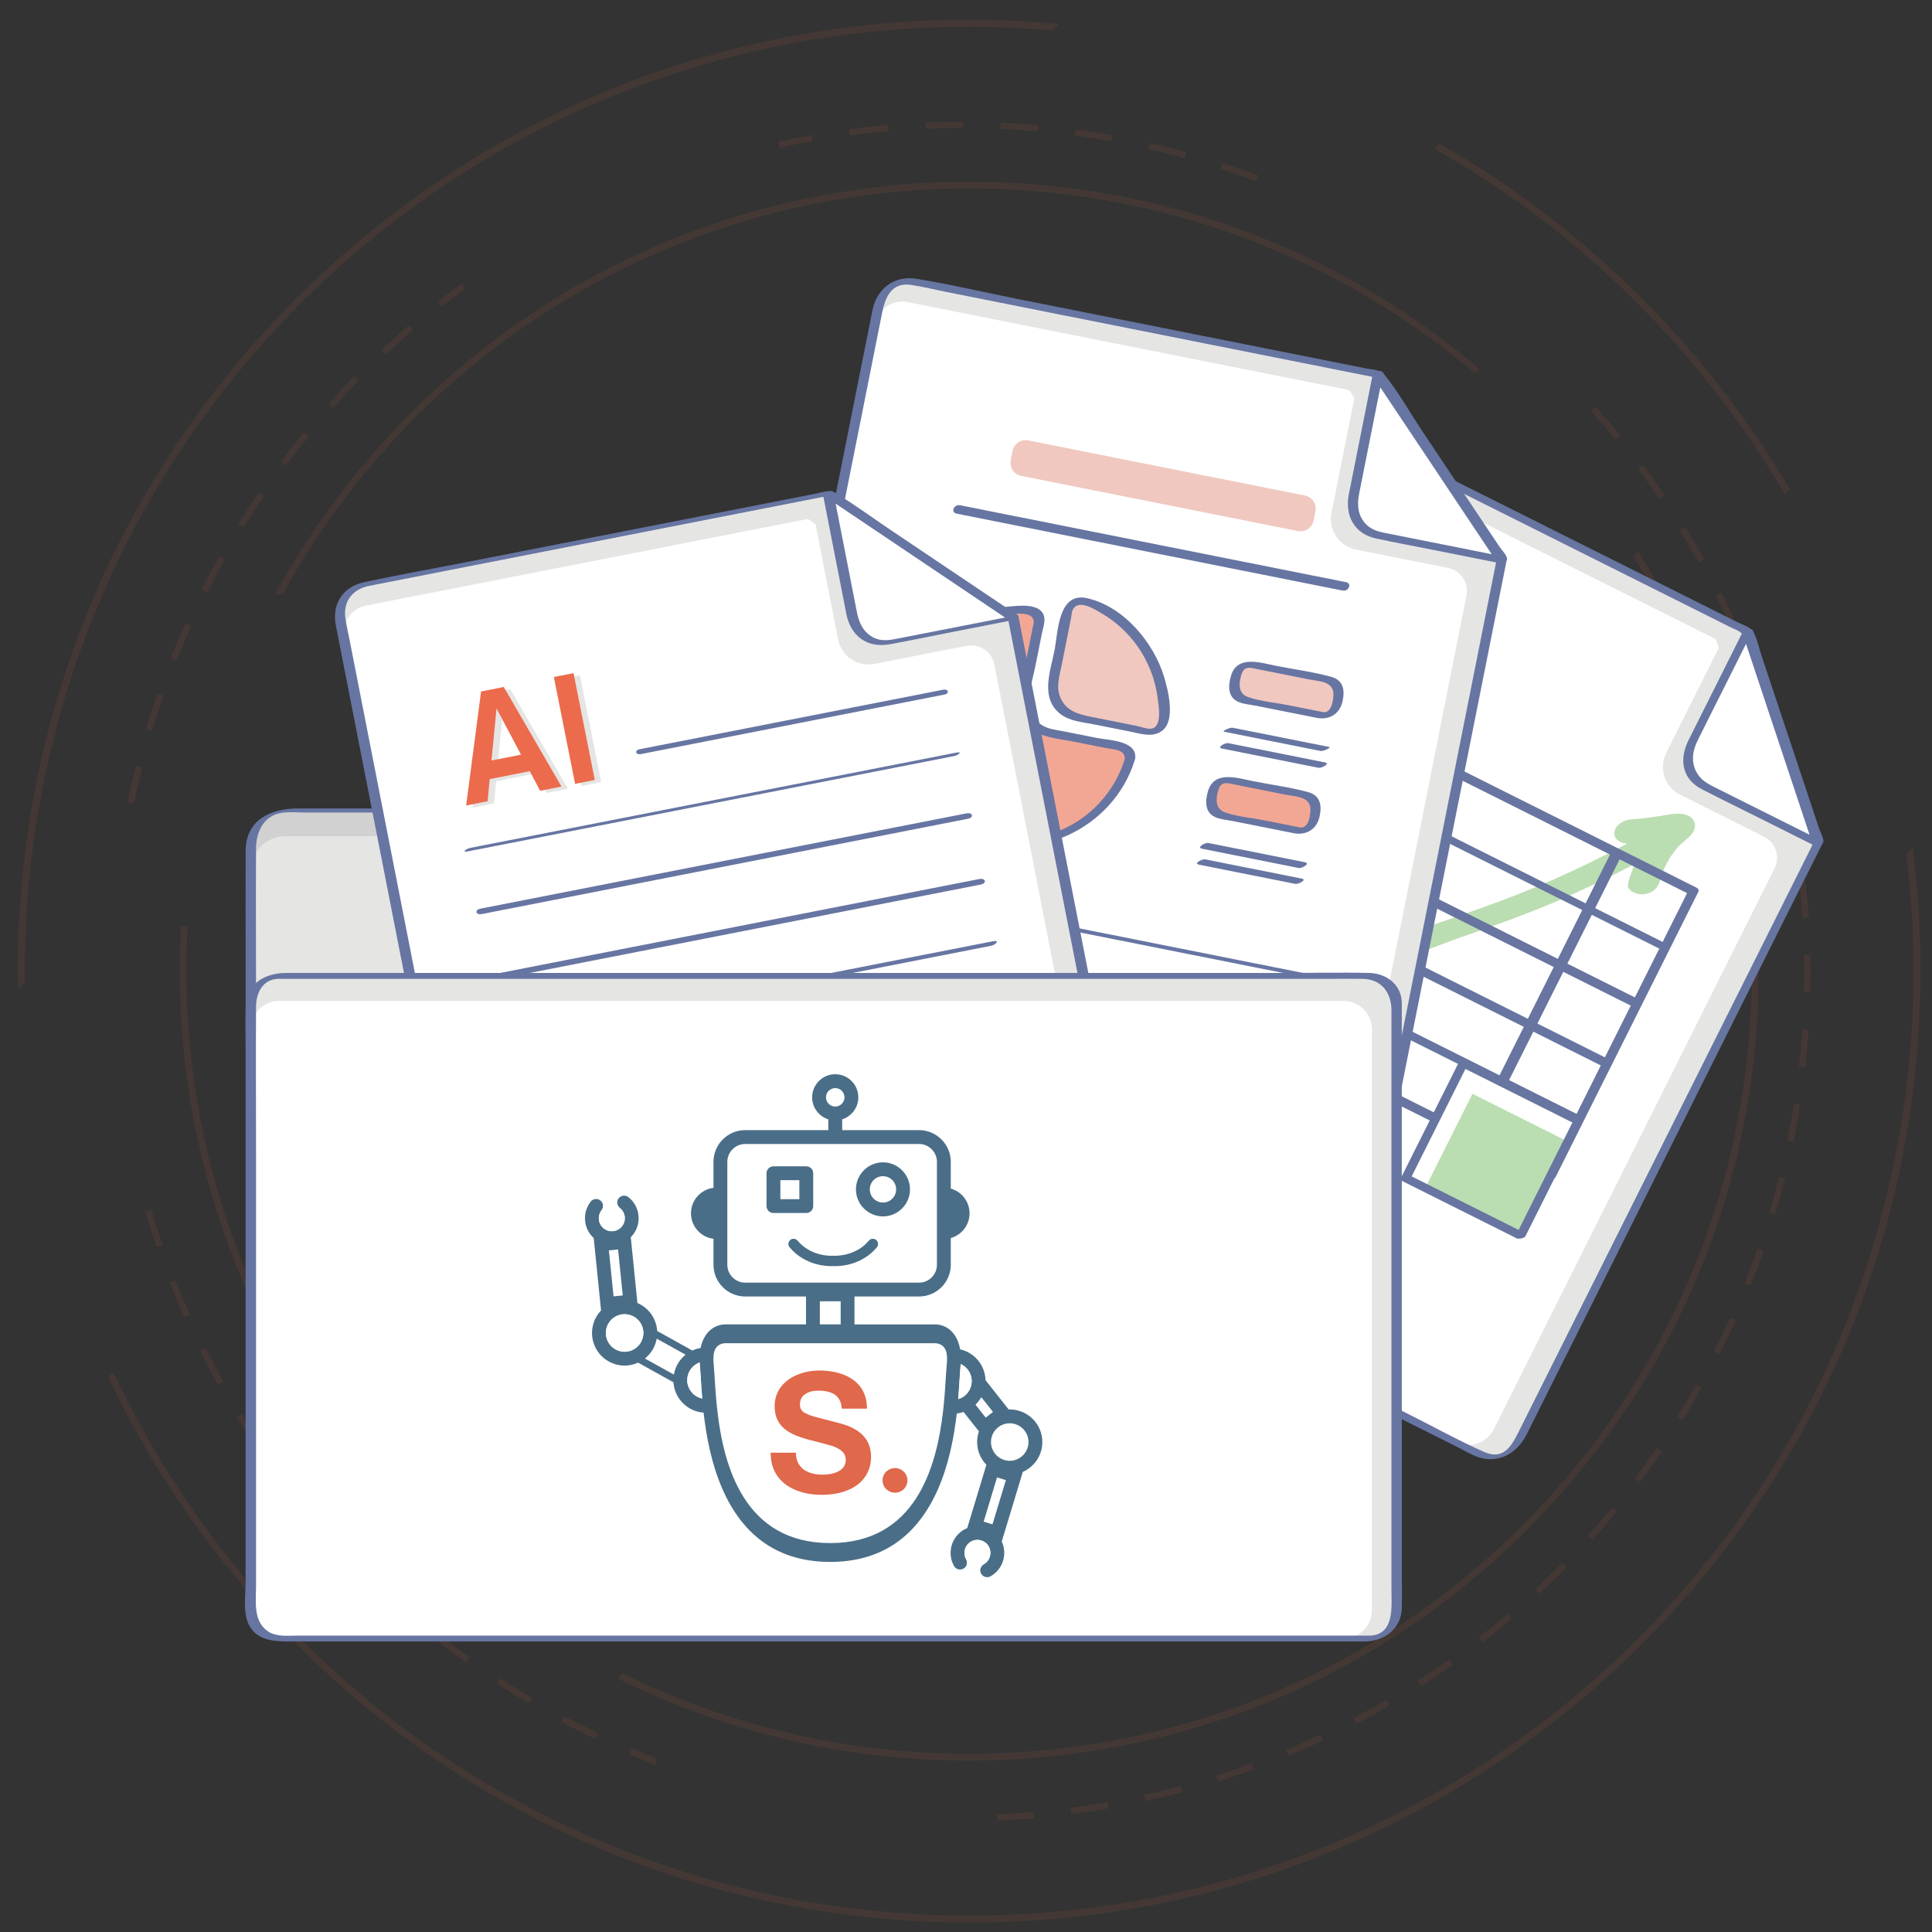
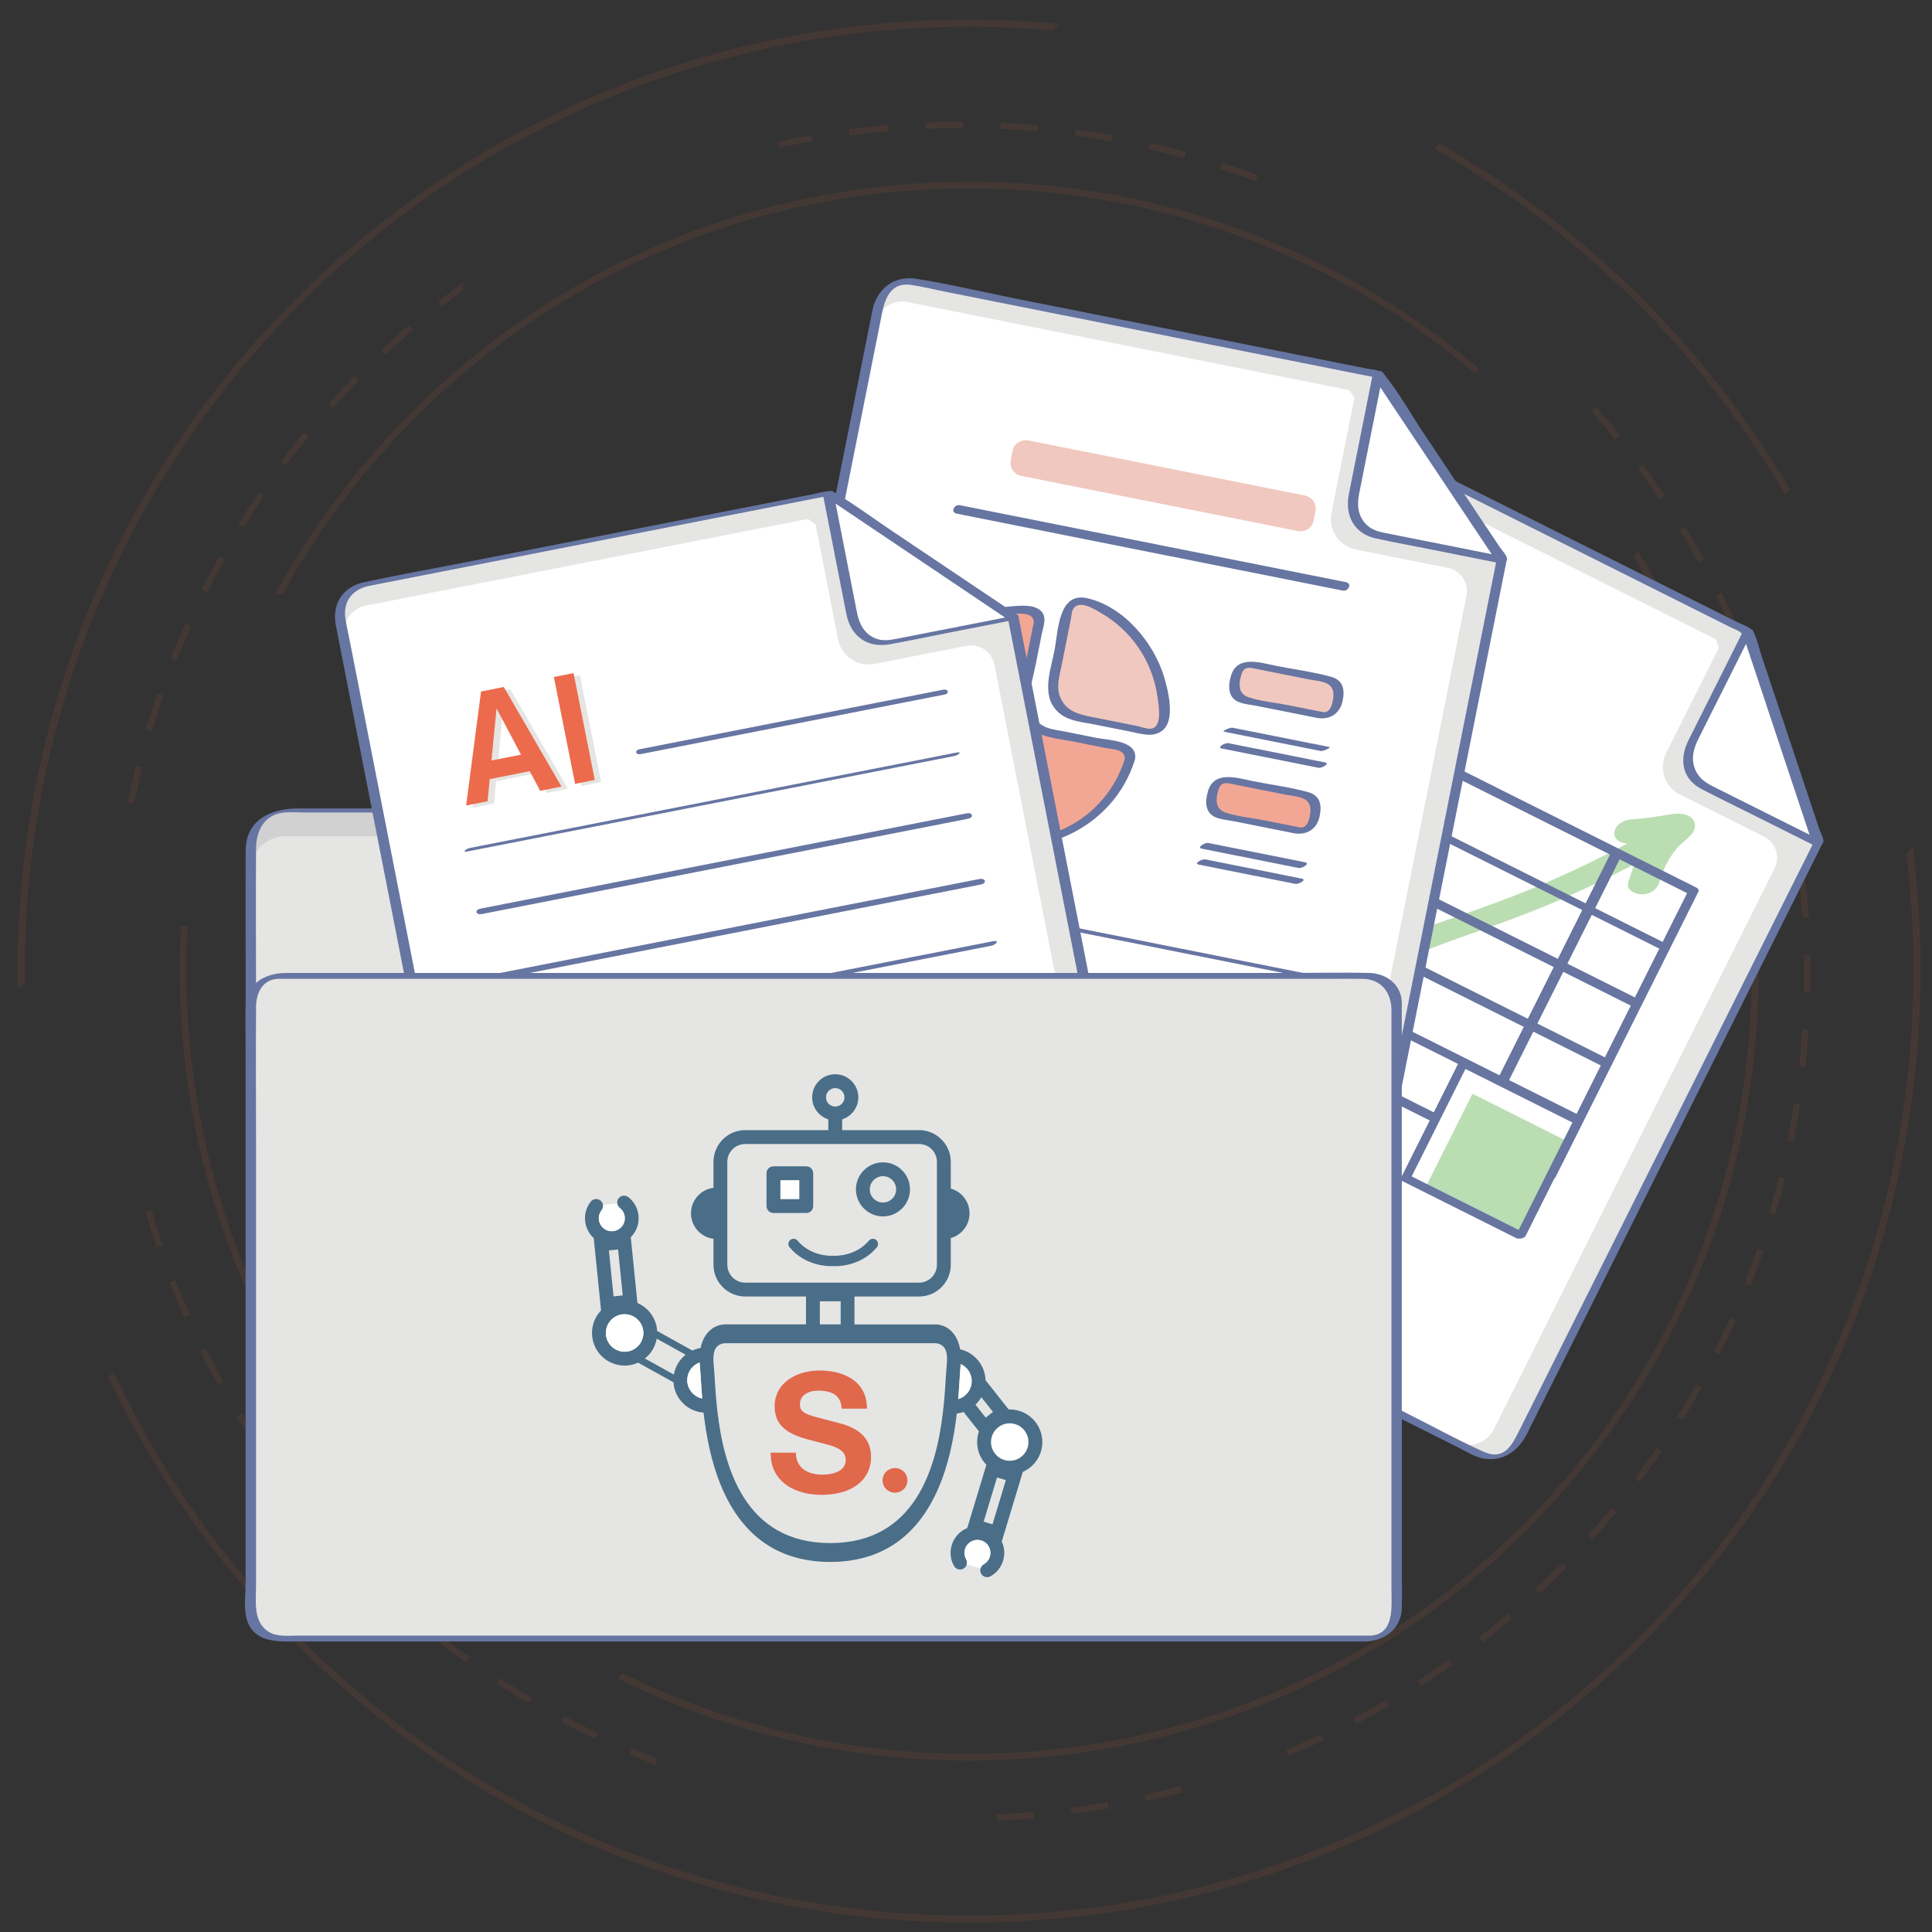
<svg xmlns="http://www.w3.org/2000/svg" version="1.1" id="图层_1" x="0px" y="0px" width="300px" height="300px" viewBox="0 0 300 300" enable-background="new 0 0 300 300" xml:space="preserve">
  <rect x="0" y="0" width="300" height="300" fill="#333333" stroke="none" />
  <g opacity="0.1">
    <g>
      <path fill="#E0674B" d="M3.848,152.563C3.386,112.529,19.165,72.452,50.78,43.166C82.395,13.88,123.561,1.207,163.441,4.726    l1.066-0.988c-2.777-0.262-5.568-0.456-8.377-0.563c-39.432-1.507-77.092,12.431-106.04,39.247    C21.142,69.238,4.368,105.723,2.86,145.156c-0.107,2.808-0.127,5.606-0.079,8.395L3.848,152.563z" />
      <path fill="#E0674B" d="M277.136,76.72l0.789-0.732c-5.355-9.084-11.722-17.661-19.061-25.583    c-10.437-11.268-22.347-20.682-35.316-28.078l-0.825,0.764c12.863,7.265,24.834,16.601,35.397,28.004    C265.521,59.082,271.85,67.686,277.136,76.72z" />
      <path fill="#E0674B" d="M296.002,132.522c5.629,45.299-9.84,92.591-45.81,125.913c-59.351,54.979-152.363,51.422-207.341-7.928    c-10.564-11.404-18.958-24.055-25.219-37.434l-0.825,0.765c6.385,13.497,14.861,26.09,25.299,37.356    c26.816,28.951,63.301,45.724,102.733,47.23c39.433,1.509,77.092-12.428,106.04-39.246    c28.949-26.815,45.723-63.301,47.231-102.733c0.321-8.383-0.063-16.686-1.115-24.844L296.002,132.522z" />
    </g>
    <g>
      <path fill="#E0674B" d="M43.845,92.344c4.483-8.178,9.977-15.966,16.505-23.174c44.09-48.685,118.921-53.334,168.678-11.201    l0.652-0.721c-23.814-20.19-53.922-30.427-85.256-28.875c-32.701,1.619-62.815,15.876-84.794,40.145    C52.98,75.862,47.322,83.86,42.7,92.344H43.845z" />
      <path fill="#E0674B" d="M29.139,143.79h-1.036c-0.24,4.324-0.261,8.686-0.043,13.072c1.551,31.332,14.71,60.285,37.156,81.987    l0.652-0.722C39.603,212.701,27.199,177.976,29.139,143.79z" />
      <path fill="#E0674B" d="M258.292,92.344c-1.232-2.269-2.54-4.5-3.919-6.692l-0.712,0.787c1.21,1.941,2.355,3.912,3.447,5.905    H258.292z" />
      <path fill="#E0674B" d="M272.861,143.79h-1.038c1.819,31.422-8.451,63.524-31.199,88.644    c-37.271,41.152-96.503,50.831-143.991,27.394l-0.713,0.788c18.58,9.27,39.321,13.669,60.629,12.612    c32.701-1.618,62.814-15.876,84.795-40.143c21.977-24.268,33.189-55.644,31.571-88.346    C272.9,144.423,272.879,144.106,272.861,143.79z" />
    </g>
    <g>
      <path fill="#E0674B" d="M200.111,272.624c1.787-0.747,3.582-1.542,5.333-2.367l-0.414-0.879c-1.738,0.818-3.52,1.611-5.294,2.352    L200.111,272.624z" />
      <path fill="#E0674B" d="M44.075,229.063l-0.778,0.578c1.157,1.555,2.364,3.102,3.585,4.596l0.752-0.613    C46.421,232.139,45.224,230.604,44.075,229.063z" />
      <path fill="#E0674B" d="M37.582,219.495l-0.827,0.509c1.012,1.645,2.077,3.291,3.163,4.891l0.803-0.546    C39.643,222.761,38.587,221.128,37.582,219.495z" />
      <path fill="#E0674B" d="M23.506,187.837l-0.931,0.272c0.545,1.861,1.139,3.734,1.764,5.563l0.917-0.313    C24.637,191.543,24.048,189.684,23.506,187.837z" />
      <path fill="#E0674B" d="M59.476,246.312l-0.665,0.706c1.41,1.324,2.871,2.635,4.341,3.899l0.632-0.735    C62.324,248.927,60.875,247.624,59.476,246.312z" />
      <path fill="#E0674B" d="M31.959,209.384l-0.869,0.434c0.866,1.731,1.782,3.47,2.723,5.162l0.848-0.472    C33.727,212.826,32.817,211.103,31.959,209.384z" />
      <path fill="#E0674B" d="M27.253,198.799l-0.903,0.355c0.708,1.805,1.465,3.615,2.251,5.382l0.886-0.392    C28.708,202.389,27.956,200.59,27.253,198.799z" />
-       <path fill="#E0674B" d="M189.15,276.637c1.849-0.584,3.706-1.217,5.524-1.883l-0.335-0.912c-1.803,0.661-3.648,1.292-5.481,1.871    L189.15,276.637z" />
      <path fill="#E0674B" d="M166.262,280.726l0.126,0.963c1.921-0.253,3.863-0.552,5.769-0.887l-0.167-0.956    C170.096,280.179,168.168,280.476,166.262,280.726z" />
      <path fill="#E0674B" d="M177.672,278.716l0.209,0.948c1.892-0.421,3.799-0.888,5.669-1.389l-0.251-0.937    C181.443,277.834,179.55,278.3,177.672,278.716z" />
      <path fill="#E0674B" d="M68.26,253.858l-0.599,0.765c1.523,1.197,3.094,2.376,4.667,3.503l0.565-0.79    C71.332,256.218,69.773,255.047,68.26,253.858z" />
      <path fill="#E0674B" d="M77.677,260.609l-0.53,0.813c1.624,1.059,3.293,2.095,4.961,3.082l0.493-0.836    C80.945,262.688,79.289,261.661,77.677,260.609z" />
      <path fill="#E0674B" d="M101.75,272.975c-1.218-0.475-2.434-0.963-3.63-1.47l-0.379,0.894c1.367,0.58,2.76,1.135,4.152,1.671    L101.75,272.975z" />
      <path fill="#E0674B" d="M87.655,266.509l-0.457,0.855c1.711,0.912,3.466,1.798,5.215,2.633l0.418-0.876    C91.095,268.292,89.354,267.412,87.655,266.509z" />
      <path fill="#E0674B" d="M51.393,238.023l-0.725,0.646c1.289,1.442,2.628,2.878,3.979,4.263l0.695-0.678    C54,240.88,52.672,239.456,51.393,238.023z" />
      <path fill="#E0674B" d="M47.956,67.745l-0.75-0.617c-1.231,1.5-2.444,3.045-3.603,4.591l0.778,0.582    C45.531,70.767,46.734,69.233,47.956,67.745z" />
      <path fill="#E0674B" d="M63.517,50.484c-1.469,1.256-2.932,2.563-4.347,3.887l0.663,0.709c1.406-1.313,2.857-2.611,4.314-3.857    L63.517,50.484z" />
      <path fill="#E0674B" d="M54.997,58.446c-1.353,1.38-2.696,2.812-3.99,4.254l0.722,0.649c1.286-1.432,2.618-2.854,3.961-4.224    L54.997,58.446z" />
      <path fill="#E0674B" d="M71.872,43.915c-1.296,0.939-2.585,1.899-3.841,2.881l0.597,0.764c1.109-0.865,2.245-1.714,3.387-2.548    L71.872,43.915z" />
      <path fill="#E0674B" d="M126.228,21.913l-0.169-0.957c-1.721,0.305-3.454,0.653-5.167,1.027l0.125,0.966    C122.744,22.57,124.493,22.219,126.228,21.913z" />
      <path fill="#E0674B" d="M154.773,281.732l0.126,0.964c1.891-0.083,3.804-0.208,5.688-0.373l-0.085-0.968    C158.606,281.522,156.677,281.648,154.773,281.732z" />
      <path fill="#E0674B" d="M40.205,76.466c-1.093,1.6-2.166,3.246-3.188,4.892l0.825,0.512c1.015-1.634,2.079-3.269,3.165-4.857    L40.205,76.466z" />
      <path fill="#E0674B" d="M34.048,86.388c-0.947,1.688-1.871,3.422-2.745,5.156l0.866,0.438c0.868-1.721,1.785-3.443,2.725-5.119    L34.048,86.388z" />
      <path fill="#E0674B" d="M21.129,118.883c-0.471,1.882-0.906,3.802-1.292,5.706l0.952,0.193c0.384-1.89,0.815-3.795,1.282-5.664    L21.129,118.883z" />
      <path fill="#E0674B" d="M28.788,96.816c-0.796,1.77-1.563,3.579-2.279,5.382l0.901,0.358c0.712-1.789,1.473-3.585,2.264-5.341    L28.788,96.816z" />
      <path fill="#E0674B" d="M24.468,107.677c-0.636,1.833-1.241,3.705-1.794,5.565l0.93,0.277c0.55-1.847,1.15-3.705,1.782-5.524    L24.468,107.677z" />
      <path fill="#E0674B" d="M275.642,188.629c0.557-1.861,1.079-3.759,1.552-5.639l-0.942-0.236c-0.468,1.864-0.987,3.749-1.539,5.598    L275.642,188.629z" />
      <path fill="#E0674B" d="M268.926,97.721l0.887-0.393c-0.783-1.77-1.62-3.546-2.483-5.283l-0.869,0.433    C267.318,94.202,268.146,95.965,268.926,97.721z" />
      <path fill="#E0674B" d="M250.812,68.222l0.754-0.614c-1.224-1.501-2.496-2.994-3.782-4.438l-0.725,0.646    C248.336,65.249,249.598,66.731,250.812,68.222z" />
      <path fill="#E0674B" d="M210.668,267.652c1.707-0.899,3.42-1.853,5.088-2.827l-0.489-0.839c-1.656,0.97-3.354,1.914-5.051,2.808    L210.668,267.652z" />
      <path fill="#E0674B" d="M257.716,77.501l0.803-0.544c-1.084-1.601-2.218-3.199-3.371-4.751l-0.78,0.581    C255.512,74.326,256.638,75.913,257.716,77.501z" />
      <path fill="#E0674B" d="M149.569,19.875l0.002-0.97c-1.935-0.004-3.897,0.037-5.836,0.119l0.042,0.969    C145.699,19.911,147.648,19.872,149.569,19.875z" />
      <path fill="#E0674B" d="M131.954,21.027l0.282-0.038c1.912-0.25,3.851-0.459,5.761-0.624l-0.084-0.967    c-1.923,0.166-3.875,0.378-5.804,0.629l-0.28,0.037L131.954,21.027z" />
      <path fill="#E0674B" d="M161.14,20.408l0.089-0.967c-1.93-0.175-3.89-0.308-5.822-0.396l-0.046,0.968    C157.281,20.102,159.226,20.234,161.14,20.408z" />
      <path fill="#E0674B" d="M194.98,28.131l0.341-0.909c-1.823-0.682-3.68-1.33-5.521-1.927l-0.3,0.923    C191.328,26.811,193.171,27.454,194.98,28.131z" />
      <path fill="#E0674B" d="M183.94,24.552l0.257-0.937c-1.865-0.515-3.775-0.995-5.673-1.429l-0.214,0.947    C180.191,23.563,182.088,24.041,183.94,24.552z" />
      <path fill="#E0674B" d="M172.618,21.968l0.175-0.954c-1.909-0.348-3.85-0.655-5.765-0.916l-0.132,0.961    C168.801,21.318,170.726,21.625,172.618,21.968z" />
      <path fill="#E0674B" d="M263.766,87.35l0.846-0.471c-0.938-1.692-1.926-3.384-2.935-5.027l-0.827,0.508    C261.85,83.991,262.832,85.671,263.766,87.35z" />
      <path fill="#E0674B" d="M247.255,239.14c1.295-1.441,2.575-2.93,3.805-4.425l-0.749-0.616c-1.221,1.484-2.491,2.962-3.779,4.392    L247.255,239.14z" />
      <path fill="#E0674B" d="M254.667,230.128c1.163-1.548,2.308-3.143,3.403-4.743l-0.8-0.549c-1.088,1.589-2.226,3.174-3.379,4.708    L254.667,230.128z" />
      <path fill="#E0674B" d="M261.262,220.497c1.024-1.646,2.025-3.338,2.977-5.026l-0.847-0.477c-0.943,1.677-1.937,3.355-2.952,4.989    L261.262,220.497z" />
      <path fill="#E0674B" d="M220.717,261.774c1.622-1.048,3.244-2.146,4.821-3.269l-0.56-0.792c-1.568,1.114-3.18,2.206-4.789,3.245    L220.717,261.774z" />
      <path fill="#E0674B" d="M266.988,210.318c0.876-1.731,1.723-3.505,2.522-5.271l-0.887-0.4c-0.791,1.755-1.632,3.515-2.501,5.233    L266.988,210.318z" />
      <path fill="#E0674B" d="M230.213,255.026c1.523-1.187,3.043-2.428,4.52-3.686l-0.631-0.739c-1.464,1.25-2.974,2.479-4.484,3.659    L230.213,255.026z" />
      <path fill="#E0674B" d="M239.083,247.461c1.416-1.322,2.821-2.692,4.177-4.07l-0.694-0.681c-1.344,1.369-2.739,2.729-4.146,4.04    L239.083,247.461z" />
      <path fill="#E0674B" d="M278.64,130.993l0.959-0.147c-0.295-1.924-0.634-3.857-1.007-5.748l-0.954,0.189    C278.01,127.163,278.347,129.082,278.64,130.993z" />
      <path fill="#E0674B" d="M271.794,199.669c0.719-1.799,1.408-3.644,2.047-5.477l-0.918-0.319c-0.633,1.82-1.317,3.648-2.03,5.436    L271.794,199.669z" />
      <path fill="#E0674B" d="M273.143,108.509l0.921-0.313c-0.626-1.833-1.301-3.678-2.005-5.48l-0.903,0.353    C271.855,104.858,272.524,106.688,273.143,108.509z" />
      <path fill="#E0674B" d="M276.388,119.629l0.942-0.23c-0.458-1.878-0.965-3.775-1.509-5.636l-0.933,0.271    C275.428,115.882,275.933,117.764,276.388,119.629z" />
      <path fill="#E0674B" d="M280.861,142.448c-0.123-1.924-0.294-3.88-0.505-5.814l-0.964,0.106c0.208,1.919,0.376,3.862,0.501,5.771    L280.861,142.448z" />
      <path fill="#E0674B" d="M278.49,177.285c0.388-1.897,0.739-3.83,1.04-5.744l-0.959-0.15c-0.299,1.897-0.646,3.817-1.03,5.7    L278.49,177.285z" />
      <path fill="#E0674B" d="M280.313,165.758c0.218-1.924,0.395-3.88,0.525-5.813l-0.97-0.065c-0.13,1.919-0.304,3.859-0.52,5.77    L280.313,165.758z" />
      <path fill="#E0674B" d="M281.104,154.114c0.046-1.938,0.048-3.902,0.008-5.836l-0.97,0.02c0.039,1.92,0.036,3.869-0.008,5.793    L281.104,154.114z" />
    </g>
  </g>
  <g>
    <path fill="#D1D1D1" d="M209.446,153.982h-75.721c-1.606,0-3.133-0.703-4.175-1.924l-20.708-24.282   c-1.042-1.223-2.568-1.926-4.173-1.926H44.438c-3.03,0-5.487,2.456-5.487,5.485v22.646v94.967c0,3.029,2.458,5.484,5.487,5.484   h166.942c3.028,0,5.484-2.455,5.484-5.484v-87.547C216.865,157.305,213.544,153.982,209.446,153.982z" />
    <path fill="#E5E5E4" d="M213.372,161.713c0-2.546-2.064-4.611-4.613-4.611h-76.896c-1.575,0-3.07-0.682-4.092-1.865L107.47,131.71   c-1.021-1.185-2.517-1.867-4.091-1.867H44.33c-2.969,0-5.378,2.38-5.378,5.315v21.943v92.02c0,2.936,2.409,5.313,5.378,5.313   h163.665c2.97,0,5.378-2.377,5.378-5.313V161.713z" />
    <g>
      <path fill="#6775A2" d="M209.635,153.668c-7.742,0-15.486,0-23.229,0c-13.123,0-26.244,0-39.365,0c-3.83,0-7.659,0-11.489,0    c-1.492,0-2.857-0.009-4.186-0.926c-1.21-0.836-2.159-2.246-3.102-3.352c-4.104-4.812-8.208-9.624-12.313-14.436    c-1.682-1.974-3.366-3.946-5.048-5.919c-1.357-1.591-2.606-3.122-4.857-3.435c-2.708-0.376-5.633-0.065-8.353-0.065    c-6.049,0-12.097,0-18.147,0c-11.087,0-22.174,0-33.262,0c-4.208,0-8.111,1.741-8.137,6.561c-0.029,5.727,0,11.455,0,17.183    c0,5.571,0,11.144,0,16.714c0,12.506,0,25.01,0,37.516c0,12.053,0,24.107,0,36.158c0,2.947-0.01,5.893,0,8.838    c0.015,3.613,2.366,6.205,6.063,6.248c5.227,0.061,10.458,0,15.684,0c10.903,0,21.808,0,32.711,0c13.587,0,27.173,0,40.761,0    c13.143,0,26.286,0,39.428,0c9.582,0,19.163,0,28.743,0c2.533,0,5.067,0,7.601,0c2.536,0,5.095-0.139,6.988-2.146    c1.987-2.107,1.543-5.213,1.543-7.875c0-4.559,0-9.117,0-13.676c0-13.219,0-26.439,0-39.662c0-9.492,0-18.984,0-28.479    c0-0.539,0.013-1.081-0.008-1.619C217.494,156.914,213.898,153.789,209.635,153.668c-0.33-0.012-1.817,0.608-1.046,0.631    c4.241,0.123,7.382,3.537,7.474,7.714c0.014,0.681,0,1.364,0,2.046c0,3.799,0,7.598,0,11.396c0,12.678,0,25.355,0,38.033    c0,10.607,0,21.213,0,31.82c0,3.313,0.534,8.416-4.159,8.811c-1.053,0.09-2.152,0-3.207,0c-7.357,0-14.715,0-22.07,0    c-11.889,0-23.776,0-35.664,0c-13.509,0-27.019,0-40.527,0c-12.218,0-24.438,0-36.657,0c-8.019,0-16.039,0-24.058,0    c-1.523,0-3.053,0.039-4.574,0c-2.802-0.072-5.125-2.088-5.373-4.936c-0.05-0.586-0.017-1.189-0.017-1.777    c0-8.766,0-17.529,0-26.295c0-13.24,0-26.482,0-39.723c0-8.764,0-17.527,0-26.293c0-7.771-0.045-15.543,0-23.315    c0.014-2.76,1.278-5.344,4.372-5.614c1.085-0.094,2.222,0,3.309,0c5.126,0,10.252,0,15.377,0c12.153,0,24.307,0,36.461,0    c3.132,0,6.591-0.574,8.914,2.002c3.187,3.536,6.19,7.259,9.28,10.88c3.564,4.182,7.13,8.362,10.695,12.541    c1.355,1.589,2.884,2.637,5.065,2.709c0.712,0.023,1.429,0,2.141,0c10.458,0,20.914,0,31.373,0c11.909,0,23.817,0,35.725,0    c2.04,0,4.08,0,6.12,0C208.918,154.299,210.399,153.668,209.635,153.668z" />
    </g>
  </g>
  <g>
    <g>
      <path id="XMLID_43_" fill="#E5E5E4" d="M282.191,131.14l-46.468,92.817c-1.131,2.26-3.884,3.172-6.151,2.037l-83.628-41.865    c-2.267-1.135-3.187-3.887-2.056-6.145l7.243-14.467l4.059-7.938l44.126-88.145c1.132-2.26,3.887-3.172,6.152-2.036l65.81,32.942    l10.922,32.779L282.191,131.14z" />
      <path fill="#FFFFFF" d="M151.029,163.719l3.959-7.744l43.04-85.977c1.103-2.205,3.742-3.117,5.896-2.038l62.521,31.298    l0.439,1.377l-8.16,16.294c-1.19,2.379-0.226,5.274,2.152,6.465l13.048,6.531c1.807,0.905,2.538,3.104,1.632,4.911l-43.579,87.055    c-1.103,2.203-3.742,3.115-5.896,2.035l-80.215-40.154c-2.153-1.078-3.005-3.738-1.901-5.943L151.029,163.719z" />
      <g id="XMLID_40_">
        <path fill="#6775A2" d="M281.524,131.021c-5.681,11.351-11.363,22.7-17.044,34.049c-8.491,16.957-16.979,33.916-25.468,50.873     c-1.057,2.111-2.114,4.223-3.171,6.334c-1.088,2.17-2.327,4.549-5.42,3.168c-4.086-1.828-8.043-4.027-12.044-6.029     c-17.628-8.826-35.256-17.648-52.885-26.475c-5.735-2.873-11.474-5.744-17.211-8.617c-0.446-0.223-0.903-0.432-1.343-0.672     c-2.162-1.174-3.179-3.523-2.22-5.861c1.469-3.578,3.5-7.01,5.23-10.469c4.861-9.709,9.791-19.383,14.65-29.094     c8.929-17.834,17.856-35.669,26.786-53.505c2.732-5.46,5.465-10.92,8.199-16.379c1.085-2.167,2.437-4.211,5.396-2.853     c1.695,0.776,3.344,1.674,5.012,2.508c16.789,8.405,33.582,16.811,50.371,25.217c2.748,1.375,5.496,2.751,8.243,4.125     c1.151,0.578,1.896,0.673,2.241,1.704c2.767,8.3,5.531,16.6,8.299,24.9c0.567,1.709,1.137,3.417,1.708,5.125     C280.961,129.396,281.593,130.875,281.524,131.021c-0.126,0.266,1.387,0.147,1.587-0.275c0.181-0.381-0.503-1.667-0.622-2.025     c-0.607-1.825-1.215-3.649-1.824-5.472c-1.65-4.953-3.302-9.907-4.952-14.859c-0.701-2.103-1.401-4.207-2.104-6.308     c-0.41-1.234-0.699-2.654-1.273-3.823c-0.444-0.904-1.665-1.193-2.564-1.646c-16.533-8.277-33.068-16.554-49.602-24.832     c-3.364-1.684-6.726-3.366-10.089-5.049c-1.361-0.682-2.714-1.49-4.134-2.046c-3.104-1.218-6.244,0.528-7.639,3.313     c-0.917,1.831-1.833,3.662-2.75,5.494c-8.549,17.075-17.097,34.15-25.645,51.227c-5.771,11.526-11.476,23.089-17.347,34.566     c-1.507,2.949-3,5.904-4.483,8.867c-1.176,2.352-2.353,4.701-3.529,7.051c-0.665,1.328-1.654,2.805-1.799,4.313     c-0.286,2.949,1.881,4.295,4.1,5.406c2.298,1.15,4.597,2.301,6.892,3.449c17.721,8.873,35.441,17.744,53.162,26.615     c6.499,3.254,12.997,6.506,19.497,9.758c1.244,0.627,2.617,1.516,4.008,1.746c3.037,0.504,5.399-1.264,6.678-3.816     c7.101-14.184,14.198-28.363,21.298-42.547c7.785-15.549,15.571-31.101,23.354-46.652c0.455-0.91,0.911-1.819,1.366-2.729     C283.237,130.493,281.735,130.602,281.524,131.021z" />
      </g>
      <path id="XMLID_38_" fill="#FFFFFF" d="M271.358,98.063l-8.808,17.594c-1.189,2.379-0.227,5.274,2.152,6.465l17.593,8.808    L271.358,98.063z" />
      <g id="XMLID_36_">
        <path fill="#6775A2" d="M270.567,98.207c-2.79,5.573-5.581,11.146-8.37,16.72c-1.464,2.923-1.083,6.002,2.058,7.622     c2.909,1.501,5.857,2.932,8.783,4.397c2.833,1.418,5.668,2.836,8.5,4.254c0.229,0.114,1.692-0.093,1.563-0.487     c-3.185-9.564-6.366-19.128-9.551-28.693c-0.461-1.39-0.926-2.781-1.389-4.172c-0.121-0.364-1.714,0.104-1.606,0.432     c3.183,9.564,6.366,19.128,9.549,28.693c0.464,1.39,0.925,2.78,1.39,4.172c0.52-0.163,1.041-0.326,1.561-0.488     c-5.475-2.741-10.949-5.481-16.424-8.223c-1.187-0.593-2.349-1.131-3.08-2.327c-1.013-1.653-0.766-3.443,0.045-5.097     c1.463-2.973,2.966-5.924,4.448-8.885c1.369-2.734,2.738-5.469,4.107-8.204C272.26,97.701,270.771,97.797,270.567,98.207z" />
      </g>
    </g>
    <g>
      <g id="XMLID_17_">
        <g id="XMLID_13_">
          <path fill="#BBDDB2" d="M171.37,157.595c5.954-4.897,12.186-9.369,18.562-13.695c2.809-1.906,5.658-3.895,8.855-5.099      c2.437-0.918,5.195-1.477,7.219,0.513c1.724,1.69,2.674,4.103,3.758,6.21c0.59,1.144,1.158,2.266,2.319,2.925      c1.301,0.736,2.875,0.746,4.304,0.502c3.511-0.598,6.99-2.209,10.346-3.37c3.658-1.264,7.31-2.557,10.914-3.97      c8.304-3.257,16.299-7.288,23.994-11.791c0.806-0.471,1.879-1.368,1.167-2.382c-0.635-0.903-2.43-0.787-3.258-0.302      c-6.856,4.011-13.952,7.661-21.295,10.703c-3.668,1.52-7.399,2.877-11.147,4.183c-1.823,0.634-3.649,1.259-5.475,1.885      c-1.663,0.571-3.392,1.402-5.126,1.713c-1.188,0.214-1.515-0.661-2.031-1.631c-0.618-1.158-1.169-2.35-1.796-3.502      c-1.209-2.229-2.77-4.3-5.183-5.292c-6.113-2.512-13.444,1.843-18.391,5.083c-7.222,4.729-14.228,9.776-20.896,15.26      C165.688,157.612,169.579,159.067,171.37,157.595L171.37,157.595z" />
        </g>
        <g id="XMLID_4_">
          <path fill="#BBDDB2" d="M252.947,130.984c1.271-0.079,2.545-0.163,3.808-0.332c0.646-0.086,1.289-0.187,1.927-0.309      c0.211-0.042,0.421-0.085,0.633-0.127c0.831-0.144,0.843-0.191,0.031-0.144c-0.347-0.354-0.694-0.707-1.041-1.06      c0.018,0.079,0.035,0.159,0.053,0.239c0.264-0.617,0.524-1.231,0.785-1.846c-1.373,1.273-2.729,2.43-3.796,4.009      c-1.203,1.782-1.98,3.67-2.532,5.739c-0.32,1.21,1.396,1.765,2.268,1.721c1.262-0.062,2.315-0.821,2.634-2.028      c0.512-1.927,1.478-3.743,2.771-5.256c0.889-1.04,2.959-2.062,2.693-3.631c-0.265-1.547-2.238-1.762-3.482-1.562      c-2.146,0.347-4.203,0.704-6.382,0.838c-1.096,0.066-2.527,0.801-2.636,2.027C250.571,130.496,251.926,131.048,252.947,130.984      L252.947,130.984z" />
        </g>
      </g>
      <g>
        <g>
          <path fill="#6775A0" d="M254.659,155.277c-7.755-3.881-15.509-7.764-23.265-11.645c-12.347-6.181-24.694-12.361-37.042-18.542      c-2.815-1.41-5.631-2.82-8.449-4.23c-0.704-0.353-1.839,0.671-0.914,1.133c7.755,3.883,15.51,7.764,23.266,11.646      c12.348,6.18,24.692,12.361,37.04,18.542c2.818,1.41,5.634,2.82,8.449,4.229C254.449,156.766,255.583,155.74,254.659,155.277      L254.659,155.277z" />
        </g>
        <g>
          <path fill="#6775A0" d="M259.333,146.842c-7.758-3.881-15.512-7.764-23.267-11.646c-12.348-6.181-24.693-12.362-37.04-18.541      c-2.818-1.411-5.634-2.821-8.451-4.231c-0.41-0.206-1.683,0.458-1.516,0.542c7.755,3.882,15.511,7.764,23.266,11.645      c12.347,6.182,24.692,12.362,37.04,18.542c2.817,1.41,5.634,2.821,8.451,4.23C258.228,147.59,259.5,146.925,259.333,146.842      L259.333,146.842z" />
        </g>
        <g>
          <path fill="#6775A0" d="M229.882,176.602c6.377-12.738,12.752-25.477,19.128-38.212c0.907-1.81,1.813-3.618,2.719-5.428      c0.329-0.658-1.201-1.308-1.542-0.629c-6.375,12.738-12.752,25.474-19.127,38.213c-0.906,1.809-1.813,3.617-2.717,5.428      C228.014,176.631,229.542,177.279,229.882,176.602L229.882,176.602z" />
        </g>
        <g>
          <path fill="#6775A0" d="M245.811,173.463c-7.755-3.883-15.51-7.766-23.265-11.646c-12.347-6.18-24.694-12.361-37.041-18.542      c-2.816-1.409-5.633-2.819-8.449-4.229c-0.514-0.257-1.974,0.47-1.266,0.825c7.754,3.881,15.509,7.764,23.263,11.645      c12.348,6.181,24.695,12.36,37.043,18.542c2.815,1.41,5.633,2.82,8.448,4.23C245.058,174.543,246.517,173.814,245.811,173.463      L245.811,173.463z" />
        </g>
        <g>
          <path fill="#6775A0" d="M250.011,164.587c-7.758-3.881-15.512-7.764-23.267-11.645c-12.348-6.182-24.695-12.361-37.04-18.542      c-2.818-1.411-5.634-2.82-8.451-4.23c-0.682-0.341-1.84,0.649-0.919,1.11c7.754,3.882,15.508,7.764,23.263,11.645      c12.348,6.181,24.695,12.362,37.041,18.542c2.817,1.41,5.635,2.82,8.45,4.23C249.771,166.039,250.927,165.047,250.011,164.587      L250.011,164.587z" />
        </g>
        <g>
          <path fill="#6775A0" d="M171.308,148.608c7.762,3.885,15.521,7.769,23.28,11.654c12.388,6.199,24.774,12.4,37.161,18.602      c2.866,1.436,5.732,2.869,8.6,4.305c0.413,0.205,1.036-0.068,1.229-0.455c6.468-12.918,12.937-25.839,19.401-38.759      c0.913-1.822,1.825-3.645,2.737-5.467c0.149-0.3-0.063-0.543-0.313-0.668c-7.761-3.885-15.521-7.769-23.28-11.654      c-12.388-6.2-24.773-12.4-37.162-18.6c-2.865-1.436-5.731-2.871-8.598-4.305c-0.414-0.208-1.036,0.066-1.231,0.456      c-6.466,12.918-12.933,25.838-19.4,38.758c-0.912,1.822-1.824,3.645-2.736,5.468c-0.417,0.831,1.209,0.881,1.544,0.211      c6.467-12.918,12.934-25.838,19.4-38.758c0.912-1.821,1.824-3.645,2.736-5.467c-0.408,0.152-0.82,0.303-1.229,0.455      c7.759,3.885,15.52,7.769,23.28,11.654c12.386,6.201,24.773,12.4,37.159,18.602c2.866,1.434,5.732,2.869,8.6,4.303      c-0.104-0.222-0.209-0.445-0.314-0.667c-6.466,12.919-12.935,25.838-19.4,38.758c-0.912,1.824-1.824,3.645-2.736,5.465      c0.409-0.15,0.82-0.301,1.23-0.453c-7.761-3.885-15.521-7.771-23.281-11.654c-12.387-6.201-24.773-12.4-37.159-18.602      c-2.867-1.433-5.732-2.869-8.601-4.303C171.53,147.138,170.387,148.147,171.308,148.608z" />
        </g>
      </g>
      <g>
        <rect x="221.707" y="168.505" transform="matrix(0.894 0.448 -0.448 0.894 104.372 -84.814)" fill="#FFFFFF" width="19.953" height="19.958" />
        <rect x="224.296" y="172.555" transform="matrix(0.894 0.448 -0.448 0.894 105.429 -84.909)" fill="#BBDDB2" width="16.235" height="16.235" />
        <g>
          <path fill="#6775A0" d="M236.775,191.465c-5.949-2.977-11.897-5.955-17.845-8.932c0.04,0.148,0.079,0.297,0.118,0.447      c2.978-5.949,5.957-11.898,8.934-17.848c-0.462,0.125-0.926,0.25-1.388,0.373c5.948,2.979,11.896,5.955,17.844,8.934      c-0.039-0.15-0.079-0.299-0.118-0.447c-2.978,5.949-5.956,11.896-8.933,17.844c-0.363,0.725,1.247,0.594,1.508,0.076      c2.977-5.949,5.954-11.896,8.931-17.846c0.087-0.172,0.07-0.35-0.118-0.445c-5.948-2.98-11.896-5.957-17.847-8.934      c-0.389-0.194-1.175-0.051-1.387,0.371c-2.979,5.947-5.955,11.896-8.932,17.846c-0.088,0.172-0.071,0.352,0.119,0.447      c5.947,2.977,11.896,5.955,17.845,8.934C236.015,192.539,237.477,191.816,236.775,191.465z" />
        </g>
      </g>
    </g>
  </g>
  <g>
    <g>
      <path id="XMLID_33_" fill="#E5E5E4" d="M233.133,87.167l-20.289,101.798c-0.494,2.479-2.908,4.086-5.396,3.59l-91.717-18.283    c-2.486-0.494-4.101-2.904-3.608-5.383l3.163-15.865l1.817-8.729l19.27-96.67c0.494-2.479,2.909-4.086,5.395-3.59l72.174,14.385    l19.197,28.727L233.133,87.167z" />
      <path fill="#FFFFFF" d="M115.242,153.244l1.771-8.515l18.796-94.293c0.482-2.417,2.787-3.996,5.148-3.524l68.568,13.667    l0.785,1.212l-3.561,17.871c-0.521,2.609,1.173,5.146,3.782,5.667l14.309,2.853c1.982,0.394,3.269,2.322,2.874,4.305    l-19.03,95.475c-0.481,2.414-2.787,3.994-5.147,3.523l-87.977-17.537c-2.361-0.469-3.885-2.811-3.403-5.229L115.242,153.244z" />
      <g id="XMLID_31_">
        <path fill="#6775A2" d="M232.383,86.979c-2.481,12.449-4.962,24.896-7.443,37.342c-3.705,18.599-7.412,37.197-11.119,55.794     c-0.462,2.314-0.924,4.631-1.385,6.945c-0.48,2.406-1.18,5.193-4.47,4.748c-4.348-0.592-8.688-1.732-12.986-2.588     c-19.227-3.832-38.454-7.666-57.681-11.498c-6.412-1.279-12.826-2.557-19.239-3.836c-0.533-0.105-1.076-0.191-1.605-0.318     c-2.396-0.578-3.834-2.57-3.467-5.059c0.585-3.965,1.576-7.91,2.36-11.84c2.119-10.63,4.313-21.243,6.432-31.874     c3.881-19.473,7.762-38.944,11.644-58.417c1.182-5.929,2.364-11.857,3.545-17.785c0.474-2.379,1.436-4.815,4.529-4.349     c1.839,0.279,3.669,0.732,5.494,1.096c18.416,3.671,36.831,7.341,55.246,11.011c3.014,0.602,6.026,1.202,9.04,1.802     c0.667,0.133,1.342,0.248,2.005,0.399c0.303,0.071,0.179,0.116-0.023-0.087c0.172,0.172,0.298,0.446,0.433,0.649     c4.887,7.313,9.773,14.624,14.66,21.938c0.976,1.458,1.949,2.917,2.925,4.375c0.282,0.425,0.551,0.866,0.852,1.276     C232.357,87.021,232.33,87.281,232.383,86.979c-0.115,0.664,1.51,0.408,1.613-0.182c0.084-0.479-0.864-1.458-1.096-1.807     c-1.048-1.566-2.094-3.133-3.142-4.698c-2.893-4.333-5.788-8.664-8.684-12.997c-1.992-2.982-3.809-6.277-6.061-9.071     c-0.683-0.848-1.832-0.806-2.894-1.017c-18.036-3.596-36.075-7.19-54.112-10.786c-5.219-1.041-10.438-2.277-15.691-3.128     c-3.495-0.564-6.183,1.571-6.844,4.89c-0.401,2.008-0.801,4.018-1.202,6.025c-3.733,18.727-7.465,37.455-11.198,56.183     c-2.499,12.535-4.924,25.088-7.53,37.601c-0.688,3.298-1.358,6.598-2.018,9.903c-0.506,2.541-1.013,5.082-1.52,7.621     c-0.291,1.461-0.87,3.176-0.696,4.684c0.361,3.107,2.99,4.057,5.583,4.574c2.483,0.494,4.966,0.99,7.449,1.484     c19.308,3.85,38.615,7.697,57.926,11.545c7.239,1.443,14.479,2.887,21.718,4.33c1.326,0.264,2.772,0.709,4.137,0.719     c3.314,0.02,5.205-2.365,5.792-5.307c3.095-15.529,6.189-31.059,9.285-46.589c3.398-17.056,6.8-34.11,10.198-51.166     c0.199-0.997,0.397-1.996,0.597-2.993C234.128,86.142,232.501,86.39,232.383,86.979z" />
      </g>
-       <path id="XMLID_30_" fill="#FFFFFF" d="M213.949,58.13l-3.847,19.294c-0.521,2.609,1.173,5.147,3.783,5.668l19.295,3.845    L213.949,58.13z" />
+       <path id="XMLID_30_" fill="#FFFFFF" d="M213.949,58.13l-3.847,19.294c-0.521,2.609,1.173,5.147,3.783,5.668l19.295,3.845    z" />
      <g id="XMLID_29_">
        <path fill="#6775A2" d="M213.141,58.216c-1.228,6.162-2.455,12.322-3.685,18.483c-0.659,3.305,0.772,6.185,4.243,6.925     c3.162,0.673,6.345,1.264,9.516,1.896c3.161,0.63,6.321,1.26,9.484,1.891c0.365,0.073,1.629-0.196,1.225-0.803     c-5.598-8.383-11.194-16.766-16.793-25.15c-0.812-1.219-1.626-2.438-2.44-3.657c-0.334-0.501-1.888,0.052-1.484,0.657     c5.598,8.383,11.194,16.767,16.791,25.151c0.813,1.217,1.628,2.437,2.439,3.655c0.41-0.267,0.817-0.535,1.226-0.802     c-5.975-1.19-11.949-2.382-17.924-3.573c-1.254-0.25-2.482-0.424-3.475-1.346c-1.421-1.323-1.574-3.102-1.219-4.883     c0.65-3.261,1.3-6.522,1.948-9.783c0.588-2.945,1.176-5.891,1.763-8.834C214.891,57.365,213.262,57.606,213.141,58.216z" />
      </g>
    </g>
    <g>
      <g>
        <g id="XMLID_28_">
          <path fill="#F2A795" d="M175.444,117.907c-2.606,8.886-11.618,14.462-20.874,12.619c-9.783-1.949-16.145-11.478-14.194-21.262      c1.847-9.268,10.475-15.457,19.696-14.438c0.849,0.095,1.433,0.905,1.264,1.744l-2.287,11.483      c-0.521,2.62,1.179,5.167,3.799,5.69l11.466,2.285C175.171,116.198,175.689,117.069,175.444,117.907z" />
          <g>
            <path fill="#6775A2" d="M174.675,117.812c-2.887,9.378-12.962,14.854-22.339,11.411c-8.802-3.232-13.583-13.271-10.579-22.151       c1.466-4.333,4.615-7.989,8.726-10.014c2.031-1,4.241-1.584,6.502-1.714c1.159-0.066,3.563-0.352,3.537,1.292       c-0.004,0.222-0.096,0.481-0.14,0.699c-0.54,2.71-1.08,5.421-1.621,8.131c-0.49,2.46-1.196,4.963,0.673,7.095       c1.73,1.973,4.851,2.114,7.268,2.595c1.653,0.33,3.31,0.66,4.965,0.99c1.104,0.22,3.202,0.188,2.963,1.822       c-0.119,0.818,1.521,0.614,1.63-0.12c0.417-2.866-4.07-2.887-5.957-3.264c-1.69-0.336-3.381-0.673-5.072-1.01       c-1.129-0.225-2.459-0.336-3.444-0.978c-3.196-2.081-1.601-6.221-1.004-9.212c0.333-1.672,0.666-3.344,1.001-5.017       c0.162-0.821,0.595-1.98,0.294-2.816c-0.696-1.923-3.839-1.495-5.411-1.366c-2.316,0.194-4.598,0.813-6.699,1.814       c-4.245,2.023-7.684,5.634-9.427,10.008c-3.642,9.139,0.677,19.712,9.6,23.787c10.315,4.712,22.761-1.028,26.073-11.792       C176.488,117.112,174.888,117.122,174.675,117.812z" />
          </g>
        </g>
        <g id="XMLID_5_">
          <path fill="#F0C8BF" d="M176.024,113.165l2.303,0.459c1.153,0.23,2.245-0.601,2.335-1.773      c0.629-8.261-4.488-15.932-12.359-18.521c-1.12-0.367-2.313,0.325-2.543,1.482l-1.284,6.445l-0.245,1.225l-0.652,3.27      c-0.521,2.621,1.18,5.168,3.801,5.691l1.638,0.325L176.024,113.165z" />
          <g>
            <path fill="#6775A2" d="M175.535,113.609c1.647,0.33,3.538,0.997,5.005-0.206c1.99-1.636,0.857-6.146,0.242-8.224       c-1.594-5.376-6.281-11.017-11.989-12.295c-4.508-1.007-4.484,5.267-5.06,8.156c-0.653,3.284-2.252,7.411,0.968,9.861       c1.432,1.088,3.381,1.224,5.105,1.567C171.715,112.848,173.625,113.229,175.535,113.609c0.527,0.106,1.892-0.708,0.979-0.89       c-2.333-0.464-4.667-0.929-6.999-1.394c-2.093-0.417-4.039-0.916-4.911-3.128c-0.644-1.625-0.046-3.422,0.28-5.055       c0.477-2.389,0.951-4.778,1.428-7.167c0.072-0.372,0.084-0.905,0.249-1.251c0.869-1.823,3.498-0.06,4.529,0.539       c2.204,1.279,4.115,3.06,5.578,5.142c1.643,2.34,2.703,5.072,3.083,7.906c0.161,1.198,0.808,4.672-1.061,4.842       c-0.652,0.058-1.532-0.306-2.177-0.435C175.987,112.615,174.623,113.428,175.535,113.609z" />
          </g>
        </g>
      </g>
      <path fill="#F0C8BF" d="M201.535,82.459l-42.956-8.56c-1.126-0.225-1.858-1.32-1.632-2.445l0.283-1.432    c0.226-1.126,1.322-1.858,2.447-1.634l42.955,8.561c1.127,0.225,1.858,1.32,1.635,2.446l-0.286,1.431    C203.758,81.954,202.663,82.684,201.535,82.459z" />
      <path fill="#F0C8BF" d="M200.116,164.029l-71.497-14.247c-1.126-0.225-1.858-1.32-1.633-2.448l0.285-1.431    c0.225-1.126,1.32-1.857,2.446-1.633l71.497,14.25c1.125,0.225,1.856,1.32,1.633,2.445l-0.285,1.432    C202.338,163.523,201.242,164.254,200.116,164.029z" />
      <g>
        <g>
          <path fill="#F0C8BF" d="M205.131,111.057l-11.825-2.357c-1.127-0.224-1.857-1.318-1.633-2.446l0.285-1.431      c0.224-1.125,1.32-1.857,2.445-1.633l11.826,2.357c1.127,0.224,1.858,1.32,1.634,2.447l-0.284,1.431      C207.353,110.551,206.259,111.282,205.131,111.057z" />
          <g>
            <path fill="#6775A2" d="M205.621,110.61c-1.863-0.372-3.728-0.742-5.59-1.114c-2.001-0.399-4.228-0.581-6.163-1.229       c-1.668-0.558-1.517-2.133-1.112-3.5c0.44-1.499,1.525-1.056,2.603-0.842c2.564,0.511,5.127,1.022,7.69,1.534       c0.857,0.17,1.817,0.248,2.646,0.527c1.046,0.352,1.46,1.135,1.347,2.183c-0.096,0.905-0.337,2.542-1.602,2.419       c-0.638-0.063-1.698,0.835-0.616,0.939c1.855,0.179,3.244-0.826,3.643-2.623c0.381-1.714,0.162-3.275-1.759-3.809       c-2.78-0.769-5.73-1.142-8.555-1.705c-2.364-0.471-6.032-1.718-7,1.528c-0.443,1.49-0.559,3.305,1.113,4.055       c0.853,0.382,1.938,0.45,2.841,0.629c3.178,0.635,6.356,1.268,9.535,1.901C205.176,111.612,206.536,110.792,205.621,110.61z" />
          </g>
        </g>
        <g>
          <path fill="#F2A795" d="M201.563,128.967l-11.827-2.357c-1.127-0.224-1.857-1.32-1.632-2.446l0.285-1.431      c0.225-1.126,1.318-1.857,2.445-1.633l11.826,2.357c1.128,0.224,1.857,1.32,1.632,2.446l-0.283,1.431      C203.785,128.461,202.688,129.191,201.563,128.967z" />
          <g>
            <path fill="#6775A2" d="M202.053,128.52c-1.865-0.372-3.728-0.743-5.592-1.114c-2-0.398-4.227-0.58-6.161-1.229       c-1.667-0.558-1.518-2.132-1.114-3.501c0.44-1.499,1.526-1.056,2.604-0.841c2.563,0.511,5.128,1.023,7.691,1.534       c0.855,0.169,1.815,0.248,2.646,0.527c1.046,0.351,1.459,1.135,1.348,2.183c-0.099,0.904-0.339,2.54-1.602,2.417       c-0.638-0.061-1.699,0.835-0.618,0.94c1.855,0.179,3.245-0.826,3.644-2.623c0.38-1.714,0.161-3.277-1.76-3.808       c-2.777-0.769-5.729-1.142-8.557-1.705c-2.362-0.471-6.03-1.718-6.998,1.528c-0.444,1.49-0.557,3.305,1.112,4.054       c0.854,0.384,1.939,0.452,2.841,0.631c3.179,0.633,6.357,1.266,9.537,1.901C201.606,129.521,202.968,128.701,202.053,128.52z" />
          </g>
        </g>
        <g>
          <g>
            <path fill="#6775A2" d="M186.151,134.261c4.996,0.995,9.991,1.991,14.985,2.986c0.471,0.095,1.883-0.642,1-0.817       c-4.996-0.995-9.992-1.991-14.986-2.987C186.682,133.349,185.268,134.084,186.151,134.261L186.151,134.261z" />
          </g>
          <g>
            <path fill="#6775A2" d="M186.661,131.792c4.994,0.996,9.989,1.992,14.985,2.988c0.529,0.105,1.894-0.71,0.979-0.893       c-4.995-0.996-9.991-1.991-14.987-2.988C187.109,130.795,185.747,131.611,186.661,131.792L186.661,131.792z" />
          </g>
        </g>
        <g>
          <g>
            <path fill="#6775A2" d="M189.748,116.234c4.995,0.996,9.992,1.991,14.986,2.986c0.482,0.097,1.885-0.657,0.995-0.834       c-4.997-0.996-9.993-1.992-14.987-2.987C190.259,115.304,188.857,116.057,189.748,116.234L189.748,116.234z" />
          </g>
          <g>
            <path fill="#6775A2" d="M190.083,113.624c4.995,0.996,9.992,1.991,14.987,2.987c0.378,0.075,1.762-0.535,1.319-0.623       c-4.994-0.996-9.99-1.992-14.985-2.986C191.027,112.926,189.641,113.535,190.083,113.624L190.083,113.624z" />
          </g>
        </g>
      </g>
      <g>
        <path fill="#6775A2" d="M208.971,90.391c-6.729-1.341-13.459-2.682-20.188-4.023c-10.748-2.142-21.496-4.284-32.243-6.427     c-2.494-0.496-4.991-0.995-7.486-1.491c-0.877-0.176-1.544,1.1-0.479,1.313c6.728,1.341,13.459,2.682,20.188,4.023     c10.747,2.142,21.495,4.283,32.243,6.426c2.495,0.497,4.99,0.995,7.486,1.491C209.366,91.879,210.034,90.603,208.971,90.391     L208.971,90.391z" />
      </g>
      <g>
        <path fill="#6775A2" d="M205.366,151.682c-8.504-1.695-17.009-3.39-25.516-5.085c-13.54-2.698-27.081-5.396-40.623-8.095     c-3.088-0.615-6.178-1.231-9.267-1.847c-0.332-0.065-1.636,0.289-1.404,0.335c8.505,1.696,17.009,3.39,25.514,5.086     c13.541,2.698,27.083,5.396,40.623,8.096c3.091,0.615,6.18,1.231,9.269,1.847C204.293,152.083,205.6,151.729,205.366,151.682     L205.366,151.682z" />
      </g>
    </g>
  </g>
  <g>
    <g>
      <path id="XMLID_24_" fill="#E5E5E4" d="M157.395,96.191l19.966,101.862c0.486,2.479-1.137,4.885-3.624,5.371l-91.775,17.99    c-2.488,0.486-4.898-1.127-5.384-3.607l-3.113-15.875l-1.638-8.766l-18.961-96.73c-0.486-2.48,1.137-4.885,3.624-5.373    l72.219-14.156l28.683,19.263L157.395,96.191z" />
      <path fill="#FFFFFF" d="M73.508,202.152l-1.601-8.549L53.413,99.251c-0.474-2.418,1.057-4.755,3.42-5.217l68.611-13.45    l1.188,0.822l3.505,17.882c0.513,2.611,3.043,4.313,5.655,3.801l14.317-2.807c1.983-0.389,3.906,0.904,4.295,2.888l18.727,95.534    c0.474,2.418-1.059,4.754-3.421,5.219l-88.031,17.254c-2.363,0.463-4.663-1.123-5.137-3.539L73.508,202.152z" />
      <g id="XMLID_23_">
        <path fill="#6775A2" d="M156.535,96.126c2.137,10.897,4.271,21.793,6.407,32.689c3.528,17.995,7.055,35.989,10.583,53.985     c0.933,4.76,1.866,9.52,2.799,14.279c0.453,2.311,0.061,4.988-2.642,5.703c-1.256,0.334-2.579,0.506-3.854,0.756     c-16.031,3.143-32.061,6.283-48.091,9.426c-8.577,1.682-17.154,3.363-25.732,5.045c-4.537,0.891-9.072,1.916-13.634,2.674     c-1.58,0.26-3.073-0.127-4.136-1.42c-0.976-1.188-1.099-2.912-1.385-4.373c-0.816-4.158-1.631-8.32-2.446-12.48     c-0.753-3.842-1.43-7.695-2.184-11.535c-2.839-14.49-5.68-28.982-8.52-43.473c-3.097-15.798-6.194-31.597-9.291-47.396     c-0.253-1.293-0.56-2.589-0.762-3.893c-0.439-2.831,1.182-4.655,3.738-5.157c6.011-1.178,12.022-2.355,18.033-3.535     c16.597-3.252,33.191-6.506,49.787-9.758c1.107-0.217,2.215-0.434,3.321-0.652c-0.208-0.029-0.417-0.058-0.624-0.086     c8.364,5.617,16.728,11.234,25.093,16.853C153.568,94.162,156.44,95.69,156.535,96.126c0.104,0.47,1.717,0.071,1.607-0.431     c-0.094-0.425-1.424-1.022-1.743-1.236c-1.597-1.073-3.192-2.145-4.79-3.218c-4.333-2.91-8.668-5.821-13.002-8.731     c-2.943-1.977-5.831-4.118-8.866-5.954c-0.968-0.586-2.135-0.084-3.201,0.124c-17.999,3.528-35.998,7.055-53.996,10.583     c-5.32,1.042-10.668,1.99-15.968,3.13c-3.395,0.729-5.07,3.437-4.424,6.725c0.394,2.009,0.787,4.02,1.181,6.028     c3.673,18.74,7.347,37.479,11.02,56.218c2.458,12.545,4.992,25.076,7.343,37.639c0.619,3.313,1.253,6.617,1.901,9.926     c0.498,2.541,0.998,5.084,1.495,7.627c0.306,1.555,0.428,3.512,1.321,4.863c1.645,2.494,4.352,2.297,6.869,1.803     c2.447-0.479,4.895-0.957,7.341-1.438c19.291-3.781,38.582-7.563,57.871-11.342c7.301-1.432,14.6-2.861,21.899-4.295     c1.266-0.246,2.592-0.416,3.834-0.775c2.615-0.764,4.289-3.107,3.879-5.834c-0.054-0.346-0.137-0.689-0.204-1.033     c-3.046-15.539-6.092-31.078-9.139-46.617c-3.345-17.066-6.688-34.133-10.035-51.199c-0.194-0.999-0.391-1.996-0.587-2.995     C158.053,95.231,156.437,95.616,156.535,96.126z" />
      </g>
      <path id="XMLID_22_" fill="#FFFFFF" d="M128.604,76.636l3.784,19.307c0.511,2.611,3.044,4.314,5.655,3.801l19.307-3.784    L128.604,76.636z" />
      <g id="XMLID_21_">
        <path fill="#6775A2" d="M127.799,76.853c1.208,6.163,2.417,12.329,3.626,18.494c0.668,3.411,3.219,5.328,6.732,4.695     c3.196-0.576,6.377-1.25,9.564-1.875c3.164-0.62,6.327-1.24,9.491-1.86c0.092-0.019,1.262-0.383,0.89-0.633     c-8.365-5.623-16.732-11.247-25.097-16.872c-1.217-0.816-2.433-1.634-3.649-2.453c-0.402-0.27-1.807,0.374-1.507,0.575     c8.366,5.624,16.732,11.247,25.096,16.87c1.218,0.818,2.435,1.636,3.65,2.454c0.297-0.211,0.594-0.422,0.889-0.633     c-5.947,1.166-11.896,2.331-17.845,3.497c-1.483,0.291-2.85,0.589-4.274-0.267c-1.417-0.851-2.005-2.259-2.306-3.793     c-0.641-3.264-1.281-6.526-1.919-9.79c-0.577-2.947-1.155-5.895-1.733-8.841C129.327,76.013,127.71,76.393,127.799,76.853z" />
      </g>
    </g>
    <g>
      <g>
        <g>
          <path fill="#6775A2" d="M146.446,107.1c-5.295,1.039-10.589,2.076-15.883,3.114c-8.456,1.657-16.91,3.316-25.364,4.973      c-1.961,0.384-3.923,0.769-5.885,1.153c-0.837,0.164-0.62,0.917,0.202,0.754c5.295-1.038,10.589-2.076,15.883-3.114      c8.456-1.657,16.91-3.314,25.364-4.973c1.961-0.384,3.924-0.769,5.885-1.152C147.484,107.691,147.268,106.939,146.446,107.1      L146.446,107.1z" />
        </g>
        <g>
          <path fill="#6775A2" d="M150.071,126.299c-8.51,1.668-17.02,3.337-25.53,5.005c-13.55,2.655-27.101,5.313-40.649,7.969      c-3.091,0.605-6.183,1.211-9.274,1.818c-0.989,0.193-0.749,1.03,0.226,0.839c8.51-1.668,17.02-3.336,25.53-5.005      c13.55-2.656,27.1-5.313,40.649-7.968c3.091-0.607,6.183-1.212,9.274-1.819C151.285,126.945,151.045,126.108,150.071,126.299      L150.071,126.299z" />
        </g>
        <g>
          <path fill="#6775A2" d="M148.462,116.869c-8.51,1.669-17.02,3.337-25.53,5.006c-13.55,2.655-27.1,5.313-40.65,7.968      c-3.091,0.606-6.18,1.212-9.271,1.818c-0.611,0.121-1.448,0.755-0.315,0.534c8.51-1.668,17.02-3.337,25.531-5.004      c13.549-2.657,27.1-5.313,40.648-7.97c3.091-0.605,6.183-1.211,9.274-1.818C148.757,117.283,149.594,116.647,148.462,116.869      L148.462,116.869z" />
        </g>
        <g>
          <path fill="#6775A2" d="M154.197,146.153c-8.51,1.668-17.02,3.337-25.531,5.004c-13.549,2.657-27.098,5.313-40.649,7.97      c-3.091,0.605-6.182,1.212-9.271,1.818c-0.679,0.133-1.391,0.923-0.27,0.702c8.51-1.667,17.02-3.336,25.53-5.005      c13.549-2.656,27.1-5.313,40.648-7.969c3.091-0.605,6.183-1.211,9.273-1.818C154.605,146.723,155.316,145.934,154.197,146.153      L154.197,146.153z" />
        </g>
        <g>
          <path fill="#6775A2" d="M152.068,136.494c-8.509,1.668-17.019,3.337-25.529,5.004c-13.551,2.657-27.1,5.313-40.649,7.97      c-3.091,0.605-6.182,1.21-9.273,1.818c-0.99,0.193-0.747,1.045,0.229,0.854c8.51-1.668,17.021-3.336,25.531-5.005      c13.549-2.655,27.099-5.313,40.648-7.968c3.091-0.605,6.183-1.212,9.273-1.818C153.289,137.156,153.044,136.303,152.068,136.494      L152.068,136.494z" />
        </g>
        <g>
          <path fill="#6775A2" d="M156.066,155.705c-8.509,1.668-17.02,3.337-25.529,5.006c-13.549,2.655-27.1,5.313-40.649,7.969      c-3.091,0.605-6.183,1.211-9.273,1.816c-0.702,0.139-1.368,0.982-0.252,0.764c8.51-1.666,17.02-3.336,25.53-5.004      c13.549-2.656,27.1-5.313,40.649-7.969c3.091-0.605,6.183-1.213,9.274-1.818C156.516,156.331,157.183,155.486,156.066,155.705      L156.066,155.705z" />
        </g>
      </g>
      <g>
        <path fill="#E5E5E4" d="M84.871,123.13l-1.608-3.053l-6.228,1.239l-0.319,3.433l-3.338,0.664l2.32-17.708l3.525-0.702     l8.961,15.467L84.871,123.13z M78.1,110.331l-0.785,8.095l4.582-0.911L78.1,110.331z" />
        <path fill="#E5E5E4" d="M90.297,122.05L87,105.459l3.054-0.608l3.298,16.593L90.297,122.05z" />
      </g>
      <g>
        <path fill="#EC6B4C" d="M83.873,122.796l-1.609-3.051l-6.227,1.237l-0.319,3.436l-3.338,0.663l2.32-17.708l3.524-0.701     l8.962,15.467L83.873,122.796z M77.101,109.998l-0.785,8.095l4.584-0.911L77.101,109.998z" />
        <path fill="#EC6B4C" d="M89.3,121.717l-3.299-16.591l3.056-0.607l3.298,16.591L89.3,121.717z" />
      </g>
    </g>
  </g>
  <g>
    <path fill="#E5E5E4" d="M212.455,254.434H43.363c-2.436,0-4.412-1.975-4.412-4.412v-94.072c0-2.436,1.976-4.41,4.412-4.41h169.092   c2.436,0,4.41,1.975,4.41,4.41v94.072C216.865,252.459,214.891,254.434,212.455,254.434z" />
-     <path fill="#FFFFFF" d="M208.616,254.434H43.363c-2.436,0-4.412-1.975-4.412-4.412V159.83c0-2.436,1.976-4.41,4.412-4.41h165.253   c2.438,0,4.411,1.975,4.411,4.41v90.191C213.027,252.459,211.054,254.434,208.616,254.434z" />
    <g>
      <path fill="#6775A2" d="M212.767,253.979c-3.626,0-7.254,0-10.882,0c-9.214,0-18.428,0-27.641,0c-12.299,0-24.599,0-36.896,0    c-12.883,0-25.764,0-38.645,0c-10.963,0-21.926,0-32.89,0c-6.542,0-13.084,0-19.627,0c-1.52,0-3.265,0.221-4.583-0.668    c-2.341-1.576-1.845-4.723-1.845-7.174c0-9.654,0-19.311,0-28.967c0-12.658,0-25.318,0-37.977c0-7.605-0.047-15.215,0-22.822    c0.012-2.072,0.898-4.186,3.295-4.377c0.258-0.021,0.528,0,0.787,0c1.883,0,3.763,0,5.646,0c8.094,0,16.188,0,24.282,0    c11.782,0,23.565,0,35.347,0c12.917,0,25.833,0,38.749,0c11.667,0,23.333,0,35,0c7.861,0,15.721,0,23.582,0    c1.722,0,3.443-0.025,5.164,0c2.893,0.043,4.454,2.154,4.454,4.9c0,7.723,0,15.445,0,23.17c0,12.67,0,25.342,0,38.014    c0,9.564,0,19.131,0,28.695C216.063,249.408,216.606,253.783,212.767,253.979c-0.593,0.027-1.698,0.965-0.626,0.91    c2.966-0.15,5.426-2.029,5.529-5.139c0.02-0.617,0-1.238,0-1.854c0-3.479,0-6.959,0-10.439c0-12.004,0-24.008,0-36.014    c0-11.76,0-23.52,0-35.279c0-3.087,0-6.172,0-9.258c0-0.68,0.043-1.393-0.09-2.062c-0.476-2.37-2.649-3.704-4.938-3.762    c-4.461-0.11-8.939,0-13.403,0c-9.972,0-19.944,0-29.918,0c-12.757,0-25.517,0-38.274,0c-12.996,0-25.991,0-38.986,0    c-10.484,0-20.969,0-31.453,0c-5.406,0-10.812,0-16.217,0c-3.176,0-6.136,1.634-6.243,5.157c-0.06,2.064,0,4.138,0,6.201    c0,10.832,0,21.664,0,32.496c0,12.613,0,25.225,0,37.836c0,4.281,0,8.561,0,12.84c0,1.82-0.354,4.154,0.199,5.936    c0.918,2.953,3.667,3.34,6.254,3.34c2.313,0,4.626,0,6.939,0c8.846,0,17.69,0,26.536,0c12.365,0,24.729,0,37.093,0    c13.142,0,26.283,0,39.424,0c11.371,0,22.742,0,34.115,0c6.883,0,13.768,0,20.65,0c0.927,0,1.855,0,2.781,0    C212.746,254.889,213.848,253.979,212.767,253.979z" />
    </g>
  </g>
  <g>
    <g>
      <path fill="none" d="M145.486,196.39v-4.146v-7.68v-4.146c0-1.533-1.246-2.78-2.78-2.78h-26.988c-1.533,0-2.78,1.247-2.78,2.78    v4.358v7.255v4.359c0,1.533,1.247,2.779,2.78,2.779h26.988C144.24,199.169,145.486,197.923,145.486,196.39z M119.024,187.28    v-5.099c0-0.594,0.481-1.075,1.075-1.075h5.099c0.594,0,1.075,0.481,1.075,1.075v5.099c0,0.594-0.481,1.075-1.075,1.075H120.1    C119.506,188.355,119.024,187.874,119.024,187.28z M136.157,193.681c-2.311,2.762-5.613,2.924-6.354,2.924    c-0.058,0-0.1-0.001-0.124-0.002h-0.596c-0.345,0.011-3.988,0.054-6.477-2.922c-0.286-0.342-0.24-0.851,0.101-1.136    c0.342-0.286,0.851-0.241,1.137,0.101c2.053,2.455,5.158,2.347,5.188,2.345c0.013-0.001,0.024-0.001,0.036-0.001h0.625    c0.012,0,0.023,0,0.036,0.001c0.028,0.001,3.152,0.091,5.188-2.345c0.286-0.341,0.795-0.387,1.137-0.101    C136.397,192.83,136.442,193.339,136.157,193.681z M137.107,188.882c-2.314,0-4.197-1.883-4.197-4.196    c0-2.314,1.883-4.197,4.197-4.197c2.313,0,4.196,1.883,4.196,4.197C141.304,186.999,139.421,188.882,137.107,188.882z" />
      <polygon fill="none" points="130.531,202.067 129.561,202.067 127.305,202.067 127.305,205.652 129.561,205.652 130.531,205.652       " />
      <path fill="none" d="M154.188,219.241l-1.811-2.29c-0.245,0.432-0.552,0.823-0.907,1.164l1.593,2.016L154.188,219.241z" />
      <circle fill="none" cx="129.694" cy="170.392" r="1.434" />
      <rect x="150.878" y="232.337" transform="matrix(-0.29 0.957 -0.957 -0.29 422.275 152.726)" fill="none" width="7.177" height="1.434" />
      <path fill="none" d="M104.942,212.384l-3.75-2.083l0.696-1.253l3.783,2.102c0.234-0.292,0.499-0.558,0.791-0.791l-4.487-2.493    c-0.063,0.354-0.164,0.705-0.304,1.046c-0.334,0.812-0.861,1.506-1.53,2.036l4.496,2.497    C104.701,213.076,104.803,212.722,104.942,212.384z" />
      <rect x="92.035" y="196.94" transform="matrix(-0.101 -0.995 0.995 -0.101 -91.401 312.696)" fill="none" width="7.177" height="1.434" />
      <path fill="#FFFFFF" d="M156.791,221.008c-1.605,0-2.912,1.306-2.912,2.912s1.307,2.913,2.912,2.913    c1.606,0,2.913-1.307,2.913-2.913S158.397,221.008,156.791,221.008z" />
      <path fill="#4A6E87" d="M156.791,218.856c-0.054,0-0.108,0.003-0.162,0.005l-3.599-4.552c-0.068-2.34-1.732-4.286-3.939-4.786    c-0.146-0.838-0.421-1.563-0.826-2.17c-1.136-1.699-2.814-1.712-3.116-1.701h-12.467v-4.332h10.024    c2.72,0,4.932-2.212,4.932-4.931v-4.146c1.68-0.47,2.912-2.011,2.912-3.84c0-1.83-1.232-3.371-2.912-3.84v-4.146    c0-2.72-2.212-4.932-4.932-4.932H130.77v-1.674c1.453-0.458,2.51-1.818,2.51-3.42c0-1.977-1.608-3.585-3.585-3.585    s-3.585,1.608-3.585,3.585c0,1.602,1.057,2.962,2.51,3.42v1.674h-12.901c-2.719,0-4.931,2.212-4.931,4.932v4.03    c-1.969,0.243-3.493,1.921-3.493,3.956c0,2.034,1.524,3.712,3.493,3.956v4.03c0,2.719,2.212,4.931,4.931,4.931h9.436v4.332    h-12.466c-0.303-0.011-1.981,0.002-3.117,1.701c-0.371,0.556-0.633,1.212-0.786,1.962c-0.448,0.075-0.876,0.209-1.276,0.395    l-5.464-3.036c-0.034-0.556-0.161-1.108-0.381-1.638c-0.528-1.267-1.513-2.205-2.685-2.705l-1.034-10.213    c0.118-0.118,0.23-0.244,0.335-0.378c1.418-1.808,1.102-4.433-0.707-5.852c-0.468-0.366-1.144-0.285-1.51,0.183    c-0.183,0.233-0.254,0.52-0.221,0.792c0.033,0.273,0.17,0.534,0.404,0.718c0.424,0.332,0.693,0.811,0.757,1.345    c0.064,0.535-0.083,1.063-0.416,1.486c-0.687,0.876-1.957,1.028-2.832,0.343c-0.875-0.687-1.028-1.957-0.342-2.832    c0.183-0.233,0.254-0.52,0.222-0.793c-0.033-0.273-0.17-0.534-0.404-0.717c-0.468-0.367-1.144-0.285-1.51,0.182    c-0.688,0.876-0.993,1.967-0.859,3.072c0.121,1.002,0.59,1.906,1.33,2.579l1.138,11.239c-1.344,1.41-1.811,3.535-1.015,5.445    c0.52,1.248,1.495,2.22,2.746,2.734c0.622,0.256,1.275,0.385,1.928,0.385c0.66,0,1.32-0.131,1.947-0.393    c0.05-0.021,0.099-0.044,0.148-0.066l5.488,3.049c0.164,2.515,2.17,4.533,4.679,4.716c0.409,3.588,1.198,7.889,2.895,11.791    c3.287,7.556,8.929,11.388,16.77,11.388s13.483-3.832,16.77-11.388c1.677-3.854,2.468-8.099,2.881-11.659    c0.364-0.044,0.717-0.125,1.054-0.241l2.386,3.018c-0.181,0.52-0.28,1.076-0.28,1.656c0,1.372,0.55,2.617,1.438,3.53l-2.974,9.825    c-0.154,0.064-0.306,0.136-0.454,0.219c-0.972,0.545-1.672,1.435-1.974,2.506s-0.169,2.196,0.375,3.168    c0.291,0.518,0.946,0.702,1.465,0.412c0.259-0.146,0.435-0.382,0.509-0.646c0.074-0.266,0.048-0.559-0.098-0.817    c-0.263-0.47-0.327-1.015-0.182-1.533c0.146-0.519,0.485-0.948,0.956-1.212c0.47-0.264,1.014-0.328,1.532-0.182    c0.519,0.146,0.949,0.484,1.213,0.955c0.543,0.97,0.196,2.201-0.773,2.745c-0.259,0.145-0.435,0.382-0.51,0.646    s-0.048,0.559,0.098,0.817c0.196,0.352,0.562,0.55,0.938,0.55c0.178,0,0.358-0.044,0.524-0.138    c1.914-1.072,2.653-3.44,1.738-5.396l3.272-10.813c1.783-0.784,3.031-2.566,3.031-4.636    C161.854,221.128,159.583,218.856,156.791,218.856z M129.694,168.958c0.791,0,1.435,0.643,1.435,1.434s-0.644,1.434-1.435,1.434    c-0.79,0-1.434-0.643-1.434-1.434S128.904,168.958,129.694,168.958z M156.192,229.827l-2.079,6.869l-1.373-0.415l2.079-6.869    L156.192,229.827z M148.85,216.535c0.043-0.567,0.079-1.102,0.11-1.594c0.018-0.264,0.032-0.515,0.047-0.754    c0.001-0.004,0.001-0.008,0.001-0.012c0.034-0.543,0.063-1.032,0.096-1.435c0.014-0.172,0.027-0.33,0.041-0.468    c0.017-0.156,0.028-0.31,0.039-0.461c0.221,0.102,0.426,0.229,0.613,0.38c0.662,0.535,1.087,1.353,1.087,2.268    c0,0.184-0.019,0.363-0.051,0.538c-0.102,0.54-0.351,1.027-0.706,1.419c-0.242,0.266-0.533,0.487-0.857,0.649    c-0.152,0.076-0.313,0.14-0.479,0.188C148.813,217.009,148.831,216.77,148.85,216.535z M152.377,216.951l1.811,2.29l-1.125,0.89    l-1.593-2.016C151.825,217.774,152.132,217.383,152.377,216.951z M156.791,226.833c-1.605,0-2.912-1.307-2.912-2.913    s1.307-2.912,2.912-2.912c1.606,0,2.913,1.306,2.913,2.912S158.397,226.833,156.791,226.833z M127.305,205.652v-3.585h2.256h0.971    h0.015v3.585h-0.985l0,0H127.305z M115.718,199.169c-1.533,0-2.78-1.246-2.78-2.779v-4.359v-7.255v-4.358    c0-1.533,1.247-2.78,2.78-2.78h26.988c1.534,0,2.78,1.247,2.78,2.78v4.146v7.68v4.146c0,1.533-1.246,2.779-2.78,2.779H115.718z     M109.037,217.16c-0.629-0.13-1.184-0.463-1.594-0.927c-0.392-0.443-0.651-1.007-0.715-1.627c-0.01-0.099-0.015-0.198-0.015-0.299    c0-0.302,0.046-0.593,0.132-0.866c0.147-0.47,0.41-0.888,0.754-1.222c0.294-0.285,0.647-0.51,1.04-0.651    c0.011,0.229,0.029,0.465,0.054,0.705c0.036,0.344,0.068,0.804,0.102,1.339c0.012,0.181,0.023,0.368,0.035,0.563    c0.026,0.435,0.056,0.912,0.091,1.426C108.952,216.09,108.991,216.611,109.037,217.16z M94.301,208.104    c-0.618-1.483,0.086-3.19,1.568-3.809c1.482-0.618,3.191,0.086,3.809,1.568c0.299,0.718,0.301,1.51,0.004,2.229    c-0.296,0.72-0.855,1.281-1.573,1.58c-0.718,0.299-1.51,0.301-2.229,0.004C95.161,209.38,94.6,208.821,94.301,208.104z     M95.271,201.3l-0.723-7.141l1.427-0.145l0.723,7.141L95.271,201.3z M101.671,208.911c0.14-0.341,0.241-0.691,0.304-1.046    l4.487,2.493c-0.292,0.233-0.557,0.499-0.791,0.791c-0.298,0.372-0.545,0.787-0.729,1.234c-0.139,0.338-0.242,0.692-0.306,1.061    l-4.496-2.497C100.811,210.417,101.337,209.723,101.671,208.911z M128.918,239.608c-13.353,0-16.549-11.972-17.529-20.555    c-0.043-0.378-0.083-0.75-0.118-1.114c-0.039-0.397-0.073-0.785-0.104-1.162c-0.086-1.047-0.145-2.008-0.196-2.845    c-0.042-0.692-0.08-1.303-0.125-1.803c-0.008-0.092-0.017-0.182-0.025-0.267c-0.008-0.074-0.015-0.146-0.02-0.219    c-0.003-0.037-0.005-0.074-0.008-0.111c-0.026-0.384-0.024-0.73,0.006-1.037c0.042-0.418,0.136-0.765,0.282-1.037    c0.023-0.044,0.048-0.086,0.074-0.126c0.482-0.734,1.35-0.756,1.455-0.756c0.006,0,0.01,0,0.01,0l32.547,0.002l0.049-0.002    c0.01,0,0.953-0.01,1.457,0.745c0.045,0.065,0.085,0.138,0.121,0.215c0.134,0.278,0.216,0.628,0.25,1.045    c0.027,0.332,0.022,0.706-0.015,1.123c-0.004,0.053-0.009,0.105-0.015,0.158c-0.036,0.348-0.067,0.765-0.098,1.235    c-0.018,0.262-0.034,0.54-0.052,0.834c-0.032,0.519-0.067,1.084-0.109,1.688c-0.032,0.456-0.067,0.935-0.11,1.431    c-0.03,0.368-0.065,0.745-0.104,1.131c-0.036,0.359-0.076,0.726-0.12,1.097C145.41,227.846,142.154,239.608,128.918,239.608z" />
      <path fill="#FFFFFF" d="M152.762,242.89c0.97-0.544,1.316-1.775,0.773-2.745c-0.264-0.471-0.694-0.81-1.213-0.955    c-0.519-0.146-1.063-0.082-1.532,0.182c-0.471,0.264-0.81,0.693-0.956,1.212c-0.146,0.519-0.081,1.063,0.182,1.533    c0.146,0.259,0.172,0.552,0.098,0.817l2.139,0.603C152.327,243.271,152.503,243.034,152.762,242.89z" />
      <path fill="#FFFFFF" d="M98.109,209.672c0.718-0.299,1.277-0.86,1.573-1.58c0.296-0.719,0.294-1.511-0.004-2.229    c-0.618-1.482-2.327-2.187-3.809-1.568c-1.482,0.618-2.186,2.325-1.568,3.809c0.299,0.718,0.86,1.276,1.579,1.572    C96.6,209.973,97.392,209.971,98.109,209.672z" />
      <path fill="#FFFFFF" d="M93.415,187.923c-0.687,0.875-0.533,2.146,0.342,2.832c0.875,0.686,2.145,0.533,2.832-0.343    c0.333-0.424,0.48-0.951,0.416-1.486c-0.064-0.534-0.333-1.013-0.757-1.345c-0.234-0.184-0.371-0.444-0.404-0.718l-2.206,0.267    C93.669,187.403,93.598,187.689,93.415,187.923z" />
      <path fill="#FFFFFF" d="M150.127,216.417c0.355-0.392,0.604-0.879,0.706-1.419c0.032-0.175,0.051-0.354,0.051-0.538    c0-0.915-0.425-1.732-1.087-2.268c-0.188-0.15-0.393-0.278-0.613-0.38c-0.011,0.151-0.022,0.305-0.039,0.461    c-0.014,0.138-0.027,0.296-0.041,0.468c-0.032,0.402-0.062,0.892-0.096,1.435c0,0.004,0,0.008-0.001,0.012    c-0.015,0.239-0.029,0.49-0.047,0.754c-0.031,0.492-0.067,1.026-0.11,1.594c-0.019,0.234-0.037,0.474-0.059,0.719    c0.166-0.048,0.326-0.111,0.479-0.188C149.594,216.904,149.885,216.683,150.127,216.417z" />
      <path fill="#FFFFFF" d="M108.793,213.612c-0.034-0.535-0.065-0.995-0.102-1.339c-0.025-0.24-0.042-0.476-0.054-0.705    c-0.392,0.142-0.746,0.366-1.04,0.651c-0.344,0.334-0.607,0.752-0.754,1.222c-0.085,0.273-0.132,0.564-0.132,0.866    c0,0.101,0.005,0.2,0.015,0.299c0.063,0.62,0.323,1.184,0.715,1.627c0.41,0.464,0.965,0.797,1.594,0.927    c-0.046-0.549-0.084-1.07-0.118-1.56c-0.035-0.514-0.064-0.991-0.091-1.426C108.816,213.98,108.805,213.793,108.793,213.612z" />
      <polygon fill="#81B4D2" points="130.546,205.652 130.546,202.067 130.531,202.067 130.531,205.652 129.561,205.652     129.561,205.652   " />
      <path fill="#4A6E87" d="M137.107,180.488c-2.314,0-4.197,1.883-4.197,4.197c0,2.313,1.883,4.196,4.197,4.196    c2.313,0,4.196-1.883,4.196-4.196C141.304,182.371,139.421,180.488,137.107,180.488z M137.107,186.73    c-1.128,0-2.046-0.917-2.046-2.045s0.918-2.046,2.046-2.046s2.045,0.918,2.045,2.046S138.235,186.73,137.107,186.73z" />
      <rect x="121.175" y="183.257" fill="#FFFFFF" width="2.948" height="2.948" />
      <path fill="#4A6E87" d="M126.273,187.28v-5.099c0-0.594-0.481-1.075-1.075-1.075H120.1c-0.594,0-1.075,0.481-1.075,1.075v5.099    c0,0.594,0.481,1.075,1.075,1.075h5.099C125.792,188.355,126.273,187.874,126.273,187.28z M121.175,183.257h2.948v2.948h-2.948    V183.257z" />
      <path fill="#4A6E87" d="M136.056,192.545c-0.342-0.286-0.851-0.24-1.137,0.101c-2.036,2.436-5.16,2.346-5.188,2.345    c-0.013-0.001-0.024-0.001-0.036-0.001h-0.625c-0.012,0-0.023,0-0.036,0.001c-0.03,0.002-3.136,0.11-5.188-2.345    c-0.286-0.342-0.795-0.387-1.137-0.101c-0.341,0.285-0.387,0.794-0.101,1.136c2.489,2.976,6.132,2.933,6.477,2.922h0.596    c0.024,0.001,0.066,0.002,0.124,0.002c0.74,0,4.043-0.162,6.354-2.924C136.442,193.339,136.397,192.83,136.056,192.545z" />
    </g>
    <path fill-rule="evenodd" clip-rule="evenodd" fill="#E0684B" d="M121.625,225.573c0.614,0,1.229,0.002,1.843-0.002   c0.096,0,0.116,0.028,0.119,0.119c0.027,0.753,0.221,1.449,0.722,2.034c0.456,0.532,1.047,0.85,1.711,1.042   c0.734,0.212,1.485,0.252,2.244,0.197c0.608-0.044,1.2-0.157,1.76-0.409c0.324-0.146,0.614-0.339,0.851-0.607   c0.624-0.712,0.686-2.007-0.292-2.733c-0.463-0.344-0.979-0.577-1.525-0.736c-0.822-0.238-1.652-0.452-2.481-0.664   c-1.013-0.26-2.025-0.515-2.993-0.917c-0.656-0.271-1.275-0.606-1.816-1.072c-0.788-0.678-1.263-1.531-1.413-2.559   c-0.17-1.161-0.039-2.277,0.531-3.32c0.443-0.811,1.082-1.436,1.858-1.925c0.913-0.576,1.914-0.912,2.975-1.086   c0.735-0.12,1.475-0.147,2.217-0.103c1.152,0.071,2.277,0.277,3.342,0.745c0.999,0.438,1.849,1.065,2.464,1.98   c0.446,0.665,0.712,1.399,0.816,2.191c0.038,0.287,0.046,0.579,0.07,0.868c0.008,0.091-0.019,0.123-0.116,0.123   c-1.232-0.004-2.465-0.003-3.697,0c-0.097,0-0.115-0.038-0.122-0.125c-0.052-0.647-0.235-1.246-0.69-1.733   c-0.396-0.425-0.903-0.65-1.458-0.784c-0.606-0.146-1.223-0.178-1.84-0.142c-0.582,0.033-1.143,0.171-1.639,0.499   c-0.628,0.417-0.884,1.009-0.849,1.756c0.027,0.577,0.315,0.96,0.807,1.22c0.492,0.26,1.018,0.433,1.552,0.576   c1.274,0.343,2.553,0.67,3.83,1.005c0.948,0.249,1.86,0.581,2.683,1.128c0.936,0.621,1.618,1.439,1.948,2.526   c0.188,0.62,0.246,1.255,0.208,1.902c-0.057,0.98-0.336,1.887-0.886,2.703c-0.62,0.918-1.468,1.561-2.466,2.017   c-0.766,0.351-1.57,0.563-2.401,0.689c-0.682,0.103-1.368,0.151-2.056,0.141c-1.445-0.021-2.85-0.256-4.173-0.867   c-1.097-0.506-2.019-1.222-2.681-2.246c-0.454-0.702-0.732-1.47-0.84-2.297c-0.044-0.337-0.055-0.678-0.085-1.017   c-0.008-0.093,0.021-0.12,0.117-0.12C120.389,225.575,121.007,225.573,121.625,225.573z" />
    <path fill-rule="evenodd" clip-rule="evenodd" fill="#E0684B" d="M138.976,231.784c-0.959,0.021-1.927-0.745-1.928-1.91   c-0.002-1.136,0.929-1.916,1.925-1.917c0.998-0.001,1.928,0.782,1.929,1.914C140.901,231.033,139.935,231.805,138.976,231.784z" />
  </g>
</svg>